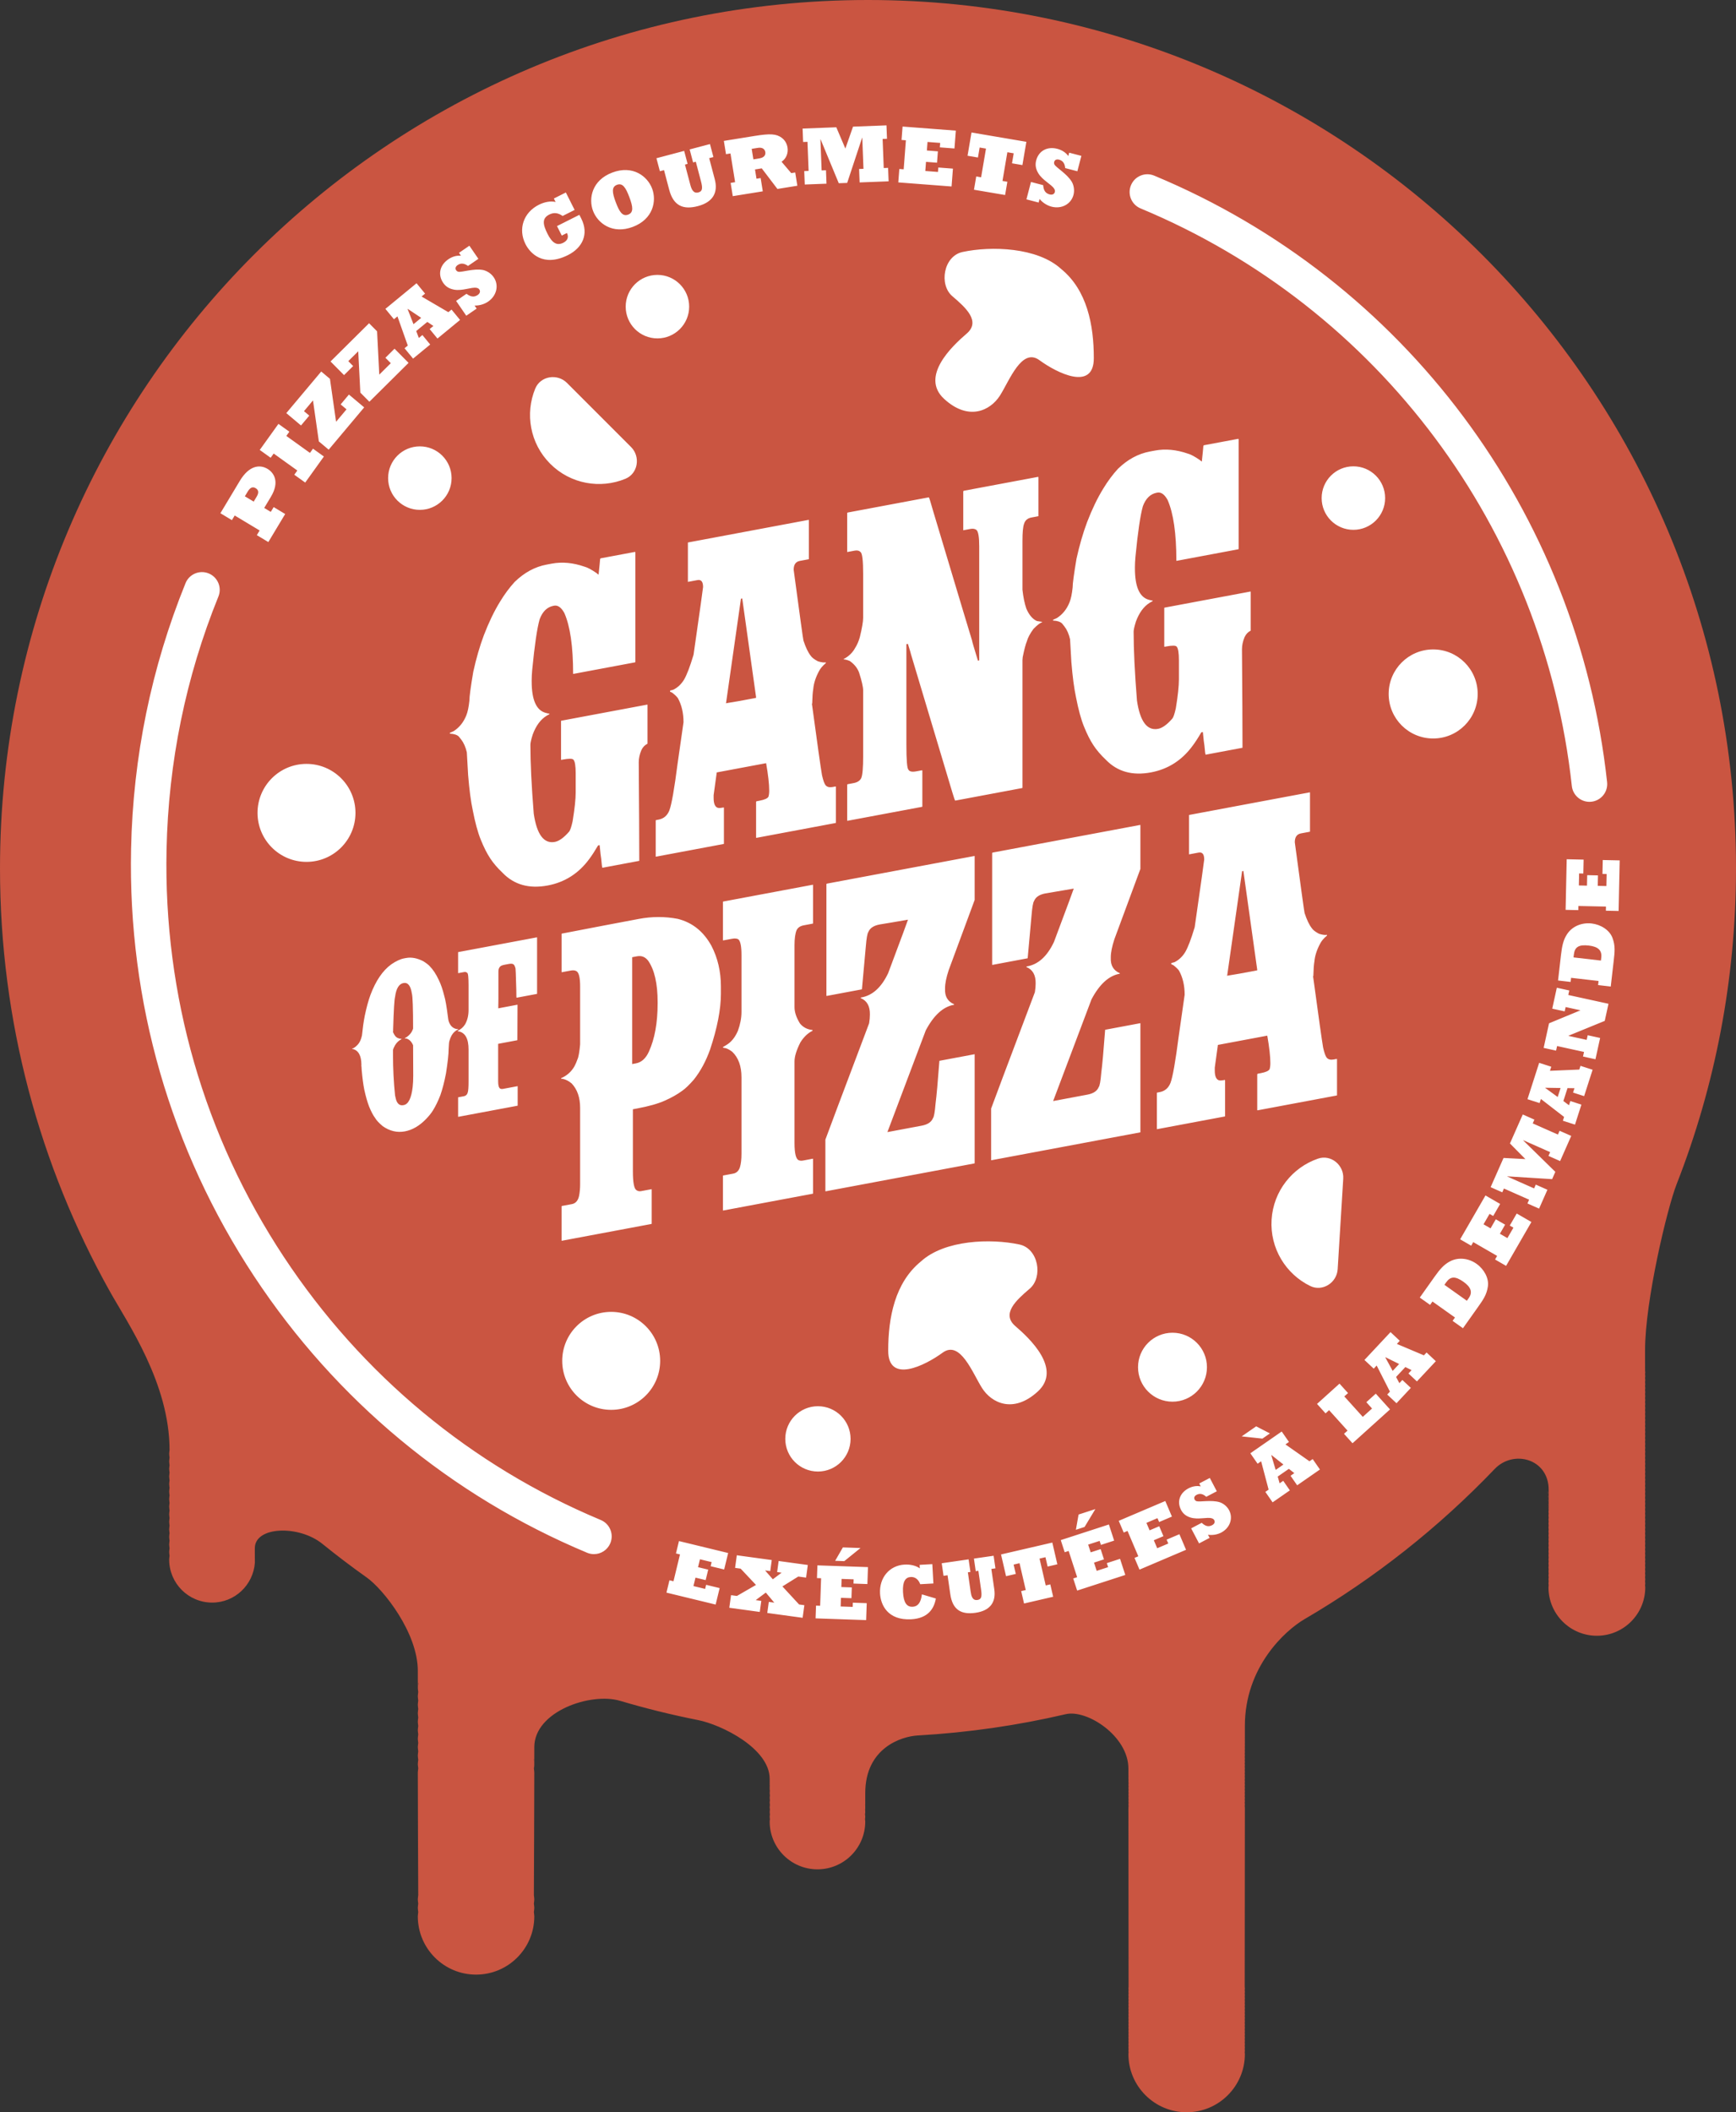
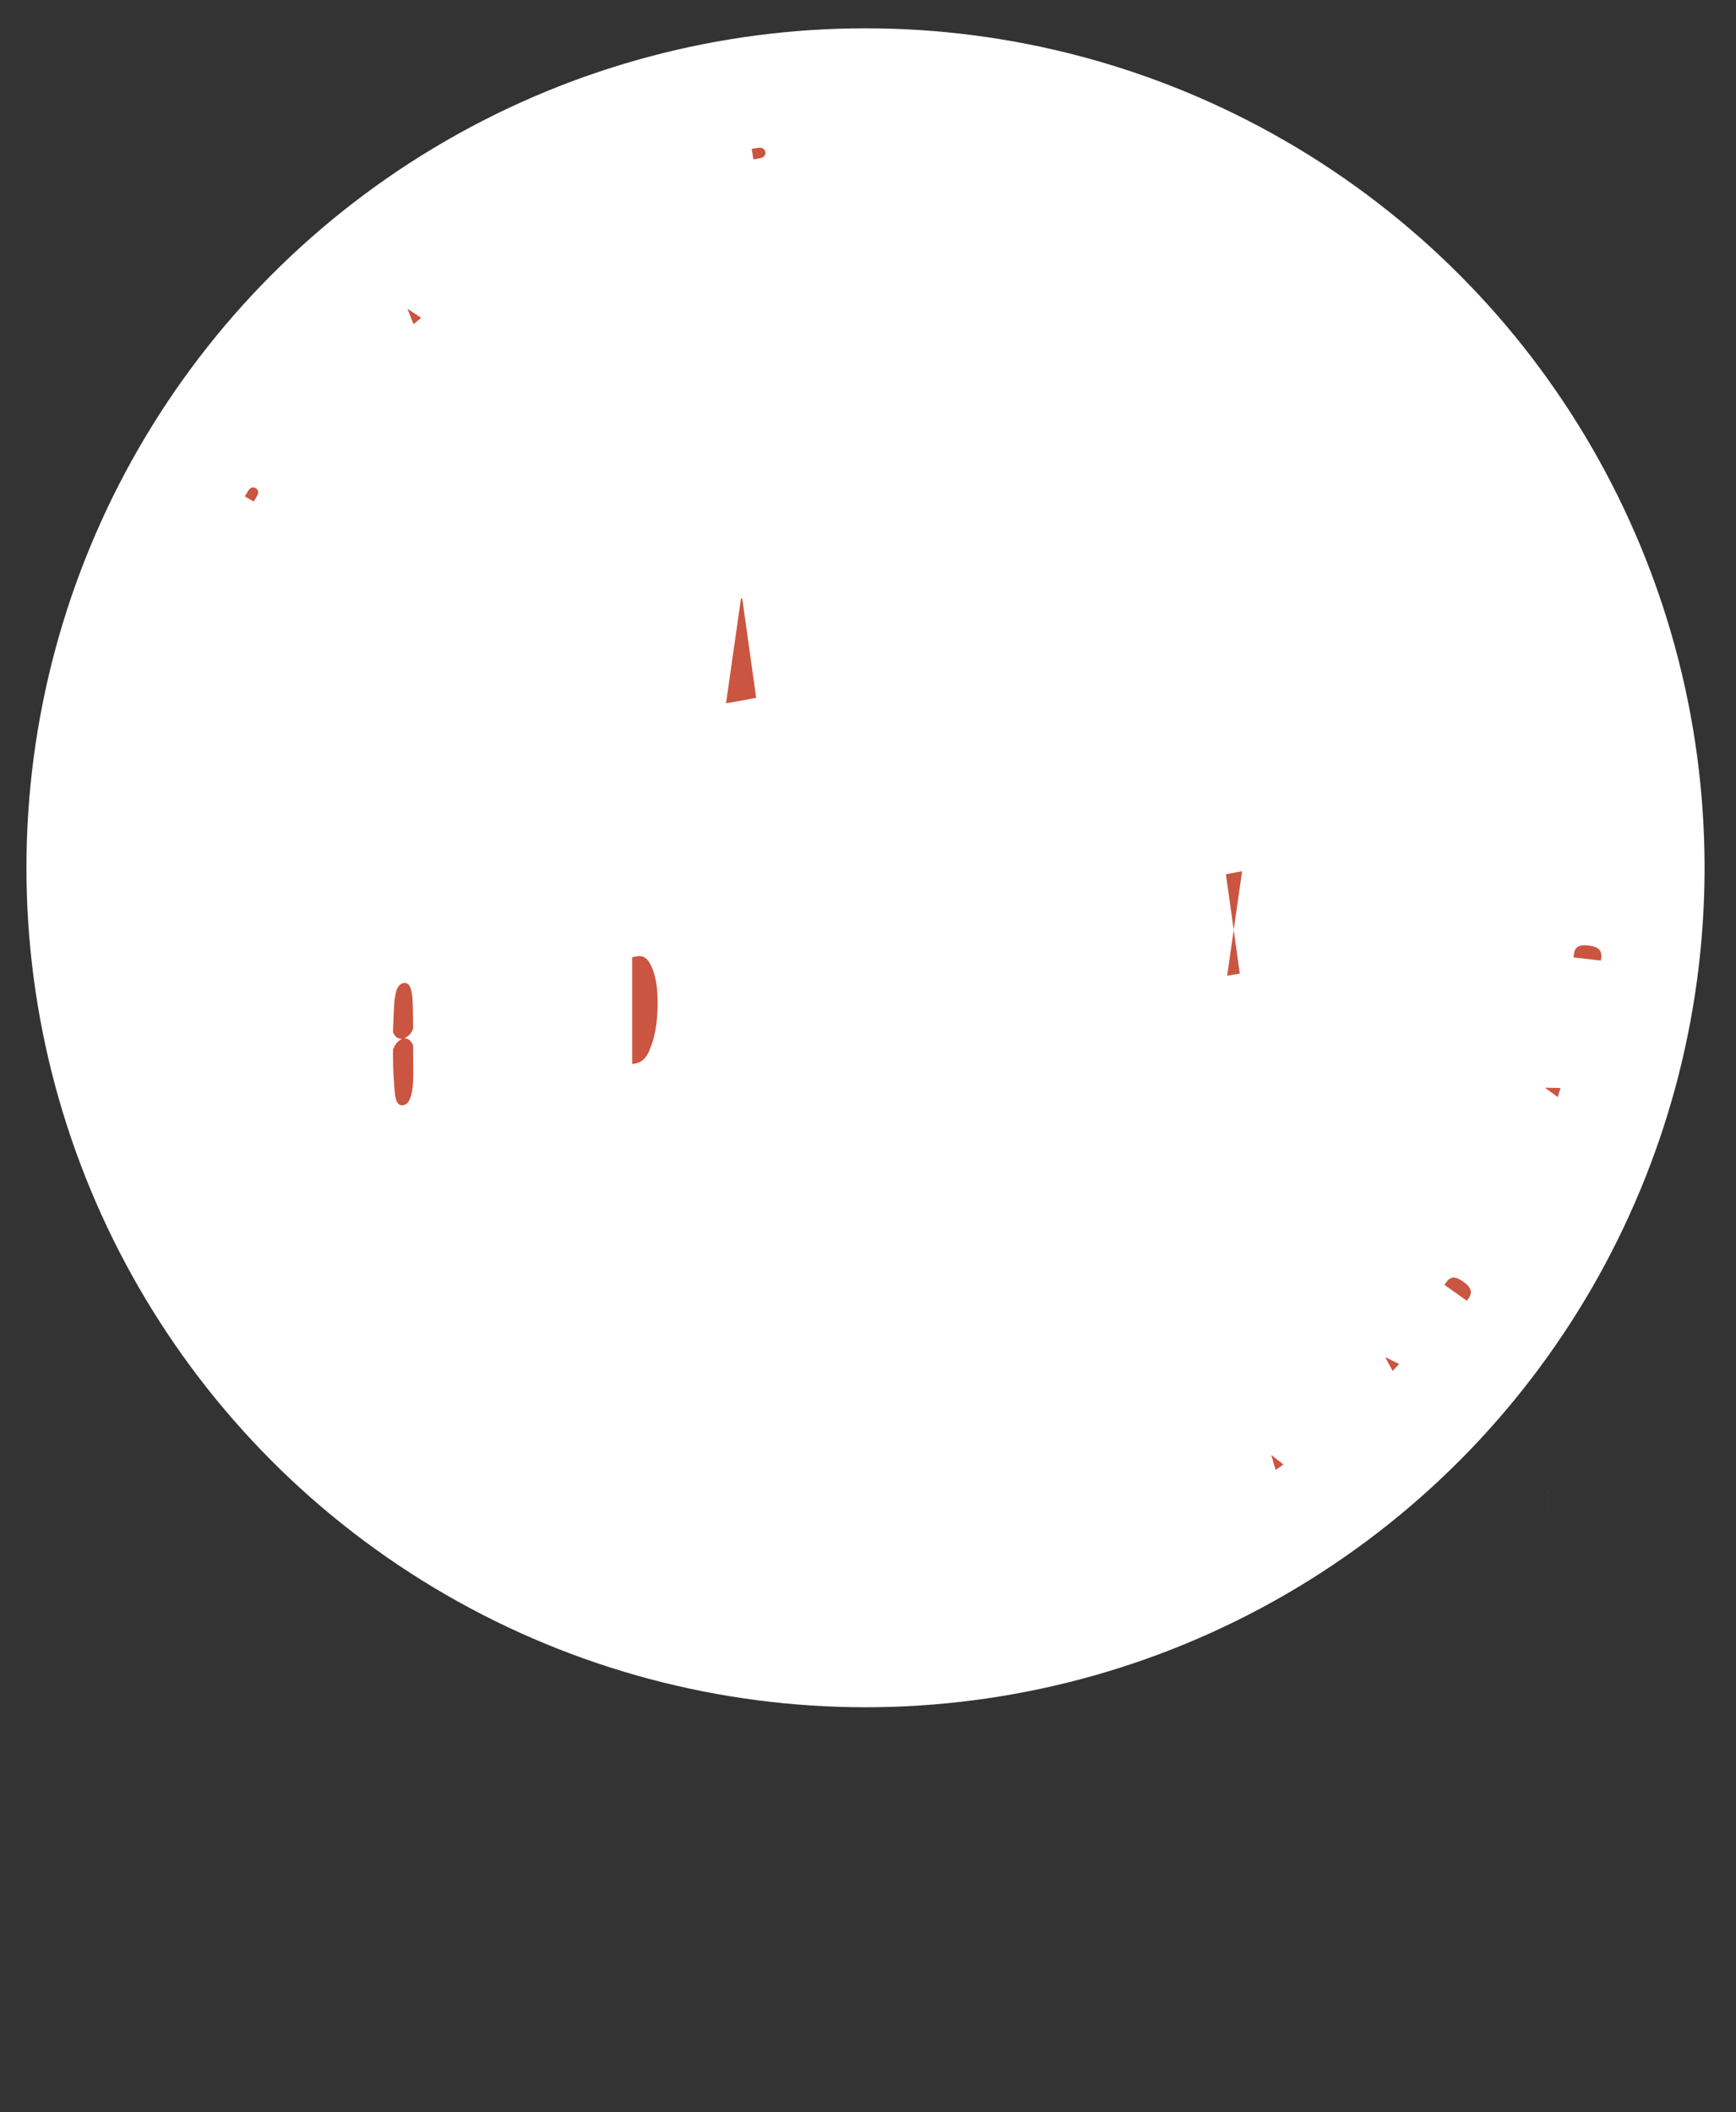
<svg xmlns="http://www.w3.org/2000/svg" version="1.1" id="Calque_1" x="0px" y="0px" viewBox="0 0 300 364.836" enable-background="new 0 0 300 364.836" xml:space="preserve">
  <rect x="0" y="0" width="300" height="364.836" fill="#333333" stroke="none" />
  <circle fill="#FFFFFF" cx="149.569" cy="149.889" r="145" />
  <g>
    <path fill="#CA5541" d="M267.498,260.65c0-0.026,0-0.069,0.001-0.098c-0.004-0.041-0.007-0.082-0.012-0.122   c0.001,0.124,0.002,0.224,0.003,0.304C267.493,260.706,267.495,260.678,267.498,260.65z" />
    <path fill="#CA5541" d="M267.486,260.43c-0.001-0.097-0.002-0.208-0.003-0.324c-0.007,0.049-0.015,0.098-0.015,0.149   C267.468,260.315,267.478,260.372,267.486,260.43z" />
    <path fill="#CA5541" d="M267.48,259.686c-0.001-0.075-0.001-0.148-0.002-0.225c-0.004,0.035-0.01,0.069-0.01,0.105   C267.468,259.608,267.475,259.647,267.48,259.686z" />
    <path fill="#CA5541" d="M267.476,258.953c0-0.048,0-0.095-0.001-0.142c-0.002,0.023-0.007,0.044-0.007,0.067   C267.468,258.904,267.474,258.928,267.476,258.953z" />
    <path fill="#CA5541" d="M267.472,258.157c0.005-0.105,0.027-0.204,0.031-0.309v-0.004c-0.005-0.116-0.034-0.225-0.034-0.342   C267.468,257.479,267.469,257.755,267.472,258.157z" />
    <path fill="#CA5541" d="M267.472,258.227c0-0.022,0-0.048,0-0.07c-0.001,0.011-0.003,0.022-0.003,0.033   C267.468,258.203,267.471,258.214,267.472,258.227z" />
    <path fill="#CA5541" d="M267.5,259.935c0-0.015,0-0.031,0-0.047c-0.004-0.068-0.012-0.135-0.02-0.201   c0.001,0.148,0.002,0.287,0.003,0.419C267.491,260.049,267.496,259.992,267.5,259.935z" />
    <path fill="#CA5541" d="M267.502,259.234c0-0.007,0-0.015,0-0.015c-0.005-0.094-0.018-0.179-0.026-0.265   c0.001,0.169,0.002,0.339,0.003,0.508C267.487,259.386,267.497,259.311,267.502,259.234z" />
-     <path fill="#CA5541" d="M267.503,258.538v-0.007c-0.005-0.103-0.026-0.201-0.031-0.304c0.001,0.178,0.002,0.376,0.003,0.584   C267.483,258.72,267.498,258.631,267.503,258.538z" />
    <path fill="#CA5541" d="M110.09,165.177l-0.844,0.159v18.457l0.663-0.124c0.951-0.18,1.693-0.851,2.225-2.018   c1.008-2.204,1.512-4.983,1.512-8.335v-0.221c0-3.202-0.547-5.591-1.643-7.164C111.498,165.285,110.861,165.032,110.09,165.177z" />
    <path fill="#CA5541" d="M125.555,121.449c0.948-0.151,1.628-0.262,2.044-0.337l3.024-0.567l0.045-0.055l-2.401-17.118l-0.223,0.042   c-1.483,10.328-2.342,16.345-2.579,18.05c0.029-0.004,0.045,0.007,0.045,0.037C125.538,121.495,125.555,121.478,125.555,121.449z" />
-     <path fill="#CA5541" d="M214.649,150.479c-1.483,10.328-2.342,16.346-2.582,18.051c0.028-0.004,0.045,0.007,0.045,0.038   c0.029-0.006,0.045-0.027,0.045-0.055c0.948-0.149,1.631-0.26,2.044-0.337l3.024-0.565l0.045-0.055l-2.401-17.118L214.649,150.479z   " />
+     <path fill="#CA5541" d="M214.649,150.479c-1.483,10.328-2.342,16.346-2.582,18.051c0.028-0.004,0.045,0.007,0.045,0.038   c0.029-0.006,0.045-0.027,0.045-0.055c0.948-0.149,1.631-0.26,2.044-0.337l0.045-0.055l-2.401-17.118L214.649,150.479z   " />
    <path fill="#CA5541" d="M68.582,190.291c0.252,0.493,0.625,0.691,1.115,0.599l0.074-0.014c0.806-0.15,1.322-1.197,1.545-3.141   c0.062-0.551,0.095-1.199,0.095-1.943c-0.017-2.5-0.024-4.252-0.024-5.25c-0.269-0.632-0.659-1.017-1.165-1.16   c-0.112-0.01-0.2-0.019-0.264-0.022v-0.047c0.478-0.234,0.865-0.584,1.167-1.052c0.174-0.334,0.262-0.541,0.262-0.62   c0-3.535-0.071-5.549-0.216-6.046c-0.204-1.34-0.687-1.938-1.45-1.796c-0.775,0.145-1.26,0.943-1.448,2.388   c-0.128,0.436-0.238,2.302-0.335,5.6v0.285l-0.024,0.196c0.112,0.264,0.231,0.478,0.359,0.646c0.252,0.331,0.625,0.508,1.115,0.528   v0.048c-0.459,0.228-0.83,0.577-1.115,1.041c-0.207,0.372-0.326,0.638-0.359,0.804v0.832c0,2.456,0.121,4.809,0.359,7.064   C68.368,189.722,68.471,190.075,68.582,190.291z" />
    <polygon fill="#CA5541" points="219.689,251.334 220.448,253.894 221.788,252.964 219.712,251.319  " />
    <polygon fill="#CA5541" points="239.392,234.45 240.67,236.791 241.784,235.6 239.41,234.43  " />
    <path fill="#CA5541" d="M252.905,221.403c-1.418-1.006-2.249-0.952-2.99,0.092l-0.305,0.428l3.879,2.754l0.305-0.431   C254.535,223.206,254.19,222.317,252.905,221.403z" />
    <polygon fill="#CA5541" points="267.028,187.913 269.185,189.483 269.685,187.929 267.034,187.886  " />
    <path fill="#CA5541" d="M274.564,163.325c-1.73-0.199-2.433,0.25-2.58,1.525l-0.061,0.52l4.734,0.545l0.061-0.522   C276.862,164.118,276.131,163.504,274.564,163.325z" />
-     <path fill="#CA5541" d="M300,150C300,67.157,232.843,0,150,0S0,67.157,0,150c0,26.502,6.882,51.391,18.947,72.994   c3.108,5.565,10.354,15.941,10.354,27.47c-0.019,0.218-0.066,0.429-0.066,0.652c0,0.224,0.046,0.434,0.066,0.652   c-0.019,0.219-0.066,0.429-0.066,0.652c0,0.223,0.046,0.434,0.066,0.652c-0.019,0.219-0.066,0.429-0.066,0.653   c0,0.223,0.046,0.433,0.066,0.652c-0.019,0.218-0.066,0.429-0.066,0.652c0,0.223,0.046,0.433,0.066,0.652   c-0.019,0.219-0.066,0.429-0.066,0.652s0.046,0.434,0.066,0.652c-0.019,0.218-0.066,0.429-0.066,0.652   c0,0.224,0.046,0.434,0.066,0.652c-0.019,0.218-0.066,0.429-0.066,0.652s0.046,0.433,0.066,0.652   c-0.019,0.219-0.066,0.429-0.066,0.652c0,0.223,0.046,0.433,0.066,0.652c-0.019,0.219-0.066,0.429-0.066,0.652   c0,0.224,0.046,0.434,0.066,0.653c-0.019,0.218-0.066,0.429-0.066,0.652c0,0.224,0.046,0.434,0.066,0.652   c-0.019,0.218-0.066,0.429-0.066,0.652c0,0.224,0.046,0.434,0.066,0.652c-0.019,0.219-0.066,0.429-0.066,0.653   c0,0.223,0.046,0.433,0.066,0.652c-0.019,0.219-0.066,0.429-0.066,0.653c0,0.223,0.046,0.433,0.066,0.652   c-0.019,0.219-0.066,0.429-0.066,0.652c0,0.224,0.046,0.434,0.066,0.652c-0.019,0.218-0.066,0.429-0.066,0.652   c0,4.106,3.328,7.434,7.434,7.434c3.911,0,7.081-3.03,7.376-6.864c-0.003-0.242-0.005-0.633-0.007-1.207   c0,0-0.001-0.01-0.001-0.015l0.001-0.009c0-0.367-0.001-0.776-0.001-1.295c0-3.803,7.619-4.039,11.67-0.758   c2.493,2.018,5.051,3.957,7.671,5.815c2.871,2.035,8.826,9.54,8.826,16.126c0,0.591,0,1.049,0.001,1.45l-0.001,0.013l0.001,0.014   c0.001,0.684,0.004,1.133,0.007,1.362c-0.001,0.029-0.009,0.057-0.009,0.087c0,0.251,0.056,0.486,0.074,0.732   c-0.018,0.246-0.074,0.481-0.074,0.732c0,0.251,0.056,0.486,0.074,0.732c-0.018,0.246-0.074,0.481-0.074,0.732   c0,0.251,0.056,0.486,0.074,0.732c-0.018,0.246-0.074,0.481-0.074,0.732c0,0.251,0.056,0.486,0.074,0.732   c-0.018,0.246-0.074,0.481-0.074,0.732c0,0.251,0.056,0.486,0.074,0.732c-0.018,0.246-0.074,0.481-0.074,0.731   c0,0.251,0.056,0.486,0.074,0.732c-0.018,0.246-0.074,0.481-0.074,0.732c0,0.251,0.056,0.486,0.074,0.732   c-0.018,0.246-0.074,0.481-0.074,0.732c0,0.251,0.056,0.485,0.074,0.731c-0.018,0.246-0.074,0.481-0.074,0.732   c0,0.251,0.056,0.486,0.074,0.732c-0.018,0.246-0.074,0.481-0.074,0.732c0,0.251,0.056,0.485,0.074,0.731   c-0.018,0.246-0.074,0.481-0.074,0.732c0,0.251,0.056,20.929,0.074,21.175c-0.018,0.246-0.074,0.481-0.074,0.732   c0,0.251,0.056,0.486,0.074,0.732c-0.018,0.246-0.074,0.481-0.074,0.732c0,0.251,0.056,0.485,0.074,0.732   c-0.018,0.246-0.074,0.481-0.074,0.732c0,5.559,4.506,10.065,10.065,10.065c5.559,0,10.065-4.506,10.065-10.065   c0-0.251-0.056-0.486-0.074-0.732c0.018-0.246,0.074-0.481,0.074-0.732c0-0.251-0.056-0.486-0.074-0.732   c0.018-0.246,0.074-0.481,0.074-0.732c0-0.251-0.056-0.486-0.074-0.732c0.018-0.246,0.074-20.924,0.074-21.175   c0-0.251-0.056-0.486-0.074-0.732c0.01-0.135,0.024-0.269,0.041-0.402c0.012,0.747,0.023,1.034,0.029-0.286   c0-0.015,0.004-0.029,0.004-0.043c0-0.014-0.004-0.027-0.004-0.04c0.001-0.361,0.003-0.809,0.003-1.416l0.001-0.007l-0.001-0.007   c0-0.422,0.001-0.9,0.001-1.457c0-6.188,9.758-9.505,14.819-8.003c4.412,1.31,8.909,2.422,13.48,3.328   c4.07,0.806,12.376,4.897,12.376,10.154c0,0.308,0,0.575,0.001,0.815l-0.001,0.003l0.001,0.003c0,0.325,0.001,0.582,0.001,0.798   c0,0.006-0.002,0.012-0.002,0.018l0.002,0.02c0.001,0.423,0.003,0.65,0.006,0.721c-0.002,0.026-0.008,0.051-0.008,0.078   c0,0.14,0.034,0.271,0.041,0.409c-0.007,0.138-0.041,0.269-0.041,0.409c0,0.14,0.034,0.271,0.041,0.409   c-0.007,0.139-0.041,0.27-0.041,0.409c0,0.14,0.034,0.271,0.041,0.409c-0.007,0.139-0.041,0.269-0.041,0.409   c0,0.14,0.034,0.271,0.041,0.41c-0.007,0.138-0.041,0.269-0.041,0.409c0,0.14,0.034,0.271,0.041,0.409   c-0.007,0.138-0.041,0.269-0.041,0.409s0.034,0.271,0.041,0.409c-0.007,0.139-0.041,0.27-0.041,0.409   c0,4.561,3.698,8.259,8.259,8.259c4.561,0,8.259-3.697,8.259-8.259c0-0.14-0.034-0.271-0.041-0.409   c0.007-0.138,0.041-0.269,0.041-0.409s-0.034-0.271-0.041-0.409c0.005-0.094,0.017-0.185,0.028-0.277   c0.003,0.157,0.006,0.173,0.008-0.078c0.001-0.018,0.006-0.036,0.006-0.055c0-0.017-0.004-0.033-0.005-0.049   c0.001-0.164,0.002-0.415,0.003-0.749l0.002-0.021l-0.002-0.019c0.001-0.221,0.001-0.489,0.001-0.792l0.001-0.008l-0.001-0.007   c0-0.241,0-0.512,0.001-0.809l0-0.002l0-0.002c0-0.262,0-0.508,0-0.817c0-7.778,6.221-9.789,9.064-9.95   c8.754-0.496,17.307-1.745,25.596-3.679c3.66-0.855,10.812,3.787,10.812,9.374c0,0.213,0,0.381,0,0.563l0,0.002l0,0.002   c0,0.202,0,0.392,0,0.557L195,306.582l0.001,0.004c0,0.206,0,0.395,0.001,0.548L195,307.148l0.001,0.014   c0.001,0.227,0.001,0.394,0.002,0.52c0,0.01-0.003,0.021-0.003,0.031c0,0.012,0.003,0.023,0.003,0.035   c0.002,0.302,0.005,0.28,0.007,0.075c0.008,0.057,0.016,0.114,0.017,0.173c-0.003,0.096-0.028,0.186-0.028,0.283   c0,0.097,0.026,0.186,0.028,0.282c-0.003,0.096-0.028,0.186-0.028,0.283s0.026,0.186,0.028,0.283   c-0.003,0.096-0.028,0.186-0.028,0.283c0,0.097,0.026,0.186,0.028,0.282c-0.003,0.096-0.028,0.186-0.028,0.283   c0,0.097,0.026,0.187,0.028,0.282c-0.003,0.097-0.028,0.186-0.028,0.283c0,0.097,0.026,0.186,0.028,0.283   c-0.003,0.096-0.028,0.186-0.028,0.282c0,0.097,0.026,0.187,0.028,0.283c-0.003,0.096-0.028,0.186-0.028,0.283   c0,0.097,0.026,0.186,0.028,0.282c-0.003,0.096-0.028,0.186-0.028,0.283c0,0.097,0.026,30.851,0.028,30.947   c-0.003,0.096-0.028,0.186-0.028,0.283c0,0.097,0.026,0.186,0.028,0.283c-0.003,0.096-0.028,0.186-0.028,0.282   c0,0.097,0.026,0.186,0.028,0.283c-0.003,0.096-0.028,0.186-0.028,0.283c0,0.097,0.026,0.186,0.028,0.282   c-0.003,0.096-0.028,0.186-0.028,0.283c0,0.097,0.026,0.187,0.028,0.283c-0.003,0.096-0.028,0.186-0.028,0.282   c0,0.097,0.026,0.186,0.028,0.282c-0.003,0.096-0.028,0.186-0.028,0.283c0,0.097,0.026,0.186,0.028,0.282   c-0.003,0.096-0.028,0.186-0.028,0.282c0,0.097,0.026,0.187,0.028,0.283c-0.003,0.096-0.028,0.186-0.028,0.283   c0,0.097,0.026,0.187,0.028,0.283c-0.003,0.096-0.028,0.186-0.028,0.283s0.026,0.186,0.028,0.282   c-0.003,0.096-0.028,0.186-0.028,0.283c0,0.097,0.026,0.186,0.028,0.282c-0.003,0.096-0.028,0.186-0.028,0.283   c0,0.097,0.026,0.186,0.028,0.283c-0.003,0.096-0.028,0.186-0.028,0.283c0,0.097,0.026,0.186,0.028,0.282   c-0.003,0.096-0.028,0.186-0.028,0.283c0,0.097,0.026,0.186,0.028,0.282c-0.003,0.097-0.028,0.186-0.028,0.283   c0,0.097,0.026,0.186,0.028,0.283c-0.003,0.096-0.028,0.186-0.028,0.283c0,0.097,0.026,0.186,0.028,0.282   c-0.003,0.096-0.028,0.186-0.028,0.283c0,0.097,0.026,0.186,0.028,0.282c-0.003,0.097-0.028,0.186-0.028,0.283   c0,0.097,0.026,0.186,0.028,0.283c-0.003,0.096-0.028,0.186-0.028,0.282c0,0.097,0.026,0.186,0.028,0.283   c-0.003,0.096-0.028,0.186-0.028,0.283c0,0.097,0.026,0.186,0.028,0.282c-0.003,0.097-0.028,0.186-0.028,0.283   c0,0.097,0.026,0.186,0.028,0.283c-0.003,0.096-0.028,0.186-0.028,0.283c0,5.559,4.506,10.065,10.065,10.065   c5.559,0,10.065-4.506,10.065-10.065c0-0.097-0.026-0.186-0.028-0.283c0.003-0.096,0.028-0.186,0.028-0.283   c0-0.097-0.026-0.186-0.028-0.283c0.003-0.096,0.028-0.186,0.028-0.282c0-0.097-0.026-0.187-0.028-0.283   c0.003-0.096,0.028-0.186,0.028-0.283c0-0.097-0.026-0.186-0.028-0.282c0.003-0.096,0.028-0.186,0.028-0.283   c0-0.097-0.026-0.186-0.028-0.283c0.003-0.096,0.028-0.185,0.028-0.282c0-0.097-0.026-0.186-0.028-0.283   c0.003-0.096,0.028-0.186,0.028-0.282c0-0.097-0.026-0.187-0.028-0.283c0.003-0.096,0.028-0.186,0.028-0.283   c0-0.097-0.026-0.186-0.028-0.283c0.003-0.096,0.028-0.185,0.028-0.282c0-0.097-0.026-0.186-0.028-0.283   c0.003-0.096,0.028-0.186,0.028-0.282c0-0.097-0.026-0.187-0.028-0.283c0.003-0.096,0.028-0.186,0.028-0.283   c0-0.097-0.026-0.187-0.028-0.283c0.003-0.096,0.028-0.186,0.028-0.282c0-0.097-0.026-0.186-0.028-0.283   c0.003-0.096,0.028-0.186,0.028-0.282s-0.026-0.186-0.028-0.283c0.003-0.096,0.028-0.186,0.028-0.283   c0-0.097-0.026-0.187-0.028-0.283c0.003-0.096,0.028-0.186,0.028-0.283c0-0.097-0.026-0.186-0.028-0.282   c0.003-0.096,0.028-0.186,0.028-0.282c0-0.097-0.026-0.187-0.028-0.283c0.003-0.096,0.028-0.185,0.028-0.282   c0-0.097-0.026-0.187-0.028-0.282c0.003-0.096,0.028-0.186,0.028-0.283c0-0.097-0.026-0.186-0.028-0.283   c0.003-0.096,0.028-0.185,0.028-0.282c0-0.097-0.026-0.187-0.028-0.283c0.003-0.096,0.028-0.186,0.028-0.283   c0-0.097-0.026-0.186-0.028-0.282c0.003-0.097,0.028-0.186,0.028-0.283c0-0.097-0.026-0.186-0.028-0.283   c0.003-0.096,0.028-30.85,0.028-30.947c0-0.097-0.026-0.186-0.028-0.283c0.003-0.096,0.028-0.186,0.028-0.282   c0-0.097-0.026-0.187-0.028-0.283c0.003-0.096,0.028-0.186,0.028-0.283c0-0.097-0.026-0.186-0.028-0.282   c0.003-0.096,0.028-0.186,0.028-0.283c0-0.097-0.026-0.186-0.028-0.283c0.003-0.096,0.028-0.185,0.028-0.282   c0-0.097-0.026-0.187-0.028-0.283c0.003-0.096,0.028-0.186,0.028-0.282c0-0.097-0.026-0.186-0.028-0.283   c0.003-0.096,0.028-0.186,0.028-0.283s-0.026-0.186-0.028-0.283c0.003-0.096,0.028-0.185,0.028-0.282   c0-0.097-0.026-0.186-0.028-0.283c0.003-0.096,0.028-0.186,0.028-0.283c0-0.097-0.026-0.187-0.028-0.282   c0.003-0.096,0.028-0.186,0.028-0.283c0-0.097-0.026-0.186-0.028-0.282c0.003-0.096,0.028-0.185,0.028-0.283   c0-0.097-0.026-0.186-0.028-0.283c0.003-0.096,0.028-0.185,0.028-0.282c0-0.097-0.026-0.186-0.028-0.283   c0.003-0.096,0.028-0.185,0.028-0.282c0-0.097-0.026-0.187-0.028-0.283c0.003-0.096,0.028-0.186,0.028-0.283   c0-0.097-0.026-0.186-0.028-0.283c0.003-0.096,0.028-0.185,0.028-0.282c0-0.097-0.026-0.186-0.028-0.283   c0.003-0.096,0.028-0.186,0.028-0.282c0-0.097-0.026-0.187-0.028-0.283c0.003-0.096,0.028-0.186,0.028-0.283   c0-0.097-0.026-0.186-0.028-0.282c0.003-0.096,0.028-0.186,0.028-0.283c0-0.017-0.004-0.034-0.005-0.051   c0.001-0.089,0.002-0.251,0.002-0.485c0-0.01,0.003-0.019,0.003-0.019c0-0.019-0.002-0.028-0.002-0.028c0-0.157,0-0.323,0.001-0.53   l0.002-0.017l-0.002-0.016c0-0.16,0.001-0.341,0.001-0.538l0.001-0.01l-0.001-0.01c0-0.169,0-0.35,0-0.548l0.001-0.006   l-0.001-0.007c0-0.175,0-0.356,0-0.555l0.001-0.004l-0.001-0.003c0-0.174,0-0.367,0-0.56l0-0.002l0-0.002c0-0.178,0-0.367,0-0.563   l0,0l0-0.001c0-0.185,0-0.364,0-0.565c0-10.159,6.948-16.47,10.303-18.428c12.147-7.089,23.2-15.843,32.863-25.94   c3.267-3.414,9.332-1.754,9.332,3.58c0,0.26,0,0.458,0,0.686l0,0.002l0,0.001c0,0.227,0,0.485,0,0.683l0,0.004l0,0.004   c0,0.261,0,0.461-0.001,0.673l0.001,0.007l-0.001,0.015c-0.001,0.251-0.001,0.467-0.001,0.654c0,0,0.002,0.015,0.002,0.023   c0,0-0.002,0.016-0.002,0.024c-0.001,0.263-0.001,0.471-0.002,0.618c0.001,0.016,0.004,0.031,0.005,0.046   c-0.001,0.018-0.003,0.034-0.005,0.051c-0.003,0.329-0.005,0.307-0.009,0.084c-0.01,0.069-0.021,0.137-0.021,0.208   c0,0.118,0.03,0.228,0.035,0.344c-0.005,0.117-0.035,0.226-0.035,0.344c0,0.118,0.03,0.228,0.035,0.344   c-0.005,0.117-0.035,0.226-0.035,0.344c0,0.118,0.03,0.228,0.035,0.344c-0.005,0.117-0.035,0.226-0.035,0.344   c0,0.118,0.03,0.228,0.035,0.344c-0.005,0.117-0.035,0.226-0.035,0.344c0,0.118,0.03,0.228,0.035,0.344   c-0.005,0.117-0.035,0.226-0.035,0.344c0,0.118,0.03,0.228,0.035,0.345c-0.005,0.117-0.035,0.226-0.035,0.344   c0,0.118,0.03,0.228,0.035,0.345c-0.005,0.117-0.035,0.226-0.035,0.344c0,0.118,0.03,0.228,0.035,0.345   c-0.005,0.117-0.035,0.226-0.035,0.344c0,0.118,0.03,0.228,0.035,0.345c-0.005,0.117-0.035,0.226-0.035,0.344   c0,0.118,0.03,0.228,0.035,0.344c-0.005,0.117-0.035,0.226-0.035,0.344c0,0.118,0.03,0.228,0.035,0.344   c-0.005,0.117-0.035,0.226-0.035,0.344c0,0.118,0.03,0.228,0.035,0.344c-0.005,0.117-0.035,0.226-0.035,0.344   c0,0.118,0.03,0.228,0.035,0.344c-0.005,0.117-0.035,0.226-0.035,0.344c0,0.118,0.03,0.227,0.035,0.344   c-0.005,0.117-0.035,0.226-0.035,0.344c0,0.118,0.03,0.227,0.035,0.344c-0.005,0.117-0.035,0.226-0.035,0.344   c0,0.118,0.03,0.227,0.035,0.344c-0.005,0.117-0.035,0.226-0.035,0.344c0,0.118,0.03,0.227,0.035,0.344   c-0.005,0.116-0.035,0.226-0.035,0.344c0,0.118,0.03,0.227,0.035,0.344c-0.005,0.116-0.035,0.226-0.035,0.344   c0,0.118,0.03,0.228,0.035,0.345c-0.005,0.116-0.035,0.226-0.035,0.344c0,4.619,3.744,8.363,8.363,8.363   c4.619,0,8.363-3.744,8.363-8.363c0-0.118-0.03-0.227-0.035-0.344c0.005-0.117,0.035-0.227,0.035-0.345   c0-0.118-0.03-0.227-0.035-0.344c0.005-0.117,0.035-0.227,0.035-0.344c0-0.118-0.03-0.228-0.035-0.344   c0.005-0.117,0.035-0.227,0.035-0.344c0-0.118-0.03-0.227-0.035-0.344c0.005-0.117,0.035-0.227,0.035-0.344   c0-0.118-0.03-0.227-0.035-0.344c0.005-0.117,0.035-0.227,0.035-0.344c0-0.118-0.03-0.228-0.035-0.344   c0.005-0.117,0.035-0.227,0.035-0.344c0-0.118-0.03-0.228-0.035-0.344c0.005-0.117,0.035-0.226,0.035-0.344   c0-0.118-0.03-0.227-0.035-0.344c0.005-0.117,0.035-0.226,0.035-0.344c0-0.118-0.03-0.227-0.035-0.344   c0.005-0.117,0.035-0.226,0.035-0.344c0-0.118-0.03-0.227-0.035-0.344c0.005-0.117,0.035-0.226,0.035-0.344   c0-0.118-0.03-0.227-0.035-0.344c0.005-0.117,0.035-0.226,0.035-0.345c0-0.118-0.03-0.227-0.035-0.344   c0.005-0.117,0.035-0.226,0.035-0.345c0-0.118-0.03-0.227-0.035-0.344c0.005-0.117,0.035-0.226,0.035-0.345   c0-0.118-0.03-0.227-0.035-0.344c0.005-0.117,0.035-0.226,0.035-0.345c0-0.118-0.03-0.227-0.035-0.344   c0.005-0.117,0.035-0.226,0.035-0.344c0-0.118-0.03-0.227-0.035-0.344c0.005-0.117,0.035-0.226,0.035-0.344   c0-0.118-0.03-0.227-0.035-0.344c0.005-0.117,0.035-0.226,0.035-0.344c0-0.118-0.03-0.227-0.035-0.344   c0.005-0.117,0.035-0.226,0.035-0.344c0-0.118-0.03-0.227-0.035-0.344c0.005-0.117,0.035-0.226,0.035-0.344   c0-0.118-0.03-0.227-0.035-0.344c0.005-0.117,0.035-0.226,0.035-0.344c0-0.118-0.03-0.227-0.035-0.344   c0.005-0.117,0.035-0.226,0.035-0.344c0-0.118-0.03-0.227-0.035-0.344c0.005-0.117,0.035-0.226,0.035-0.344   c0-0.118-0.03-0.227-0.035-0.344c0.005-0.117,0.035-0.226,0.035-0.344c0-0.118-0.03-0.228-0.035-0.344   c0.005-0.117,0.035-0.226,0.035-0.344c0-0.118-0.03-0.228-0.035-0.344c0.005-0.117,0.035-0.226,0.035-0.344   c0-0.118-0.03-0.228-0.035-0.344c0.005-0.117,0.035-0.226,0.035-0.344c0-0.118-0.03-0.228-0.035-0.344   c0.005-0.117,0.035-0.226,0.035-0.344c0-0.118-0.03-0.228-0.035-0.344c0.005-0.117,0.035-0.226,0.035-0.344   s-0.03-0.228-0.035-0.344c0.005-0.117,0.035-0.226,0.035-0.344s-0.03-0.228-0.035-0.344c0.005-0.117,0.035-0.226,0.035-0.344   c0-0.118-0.03-0.228-0.035-0.344c0.005-0.117,0.035-0.226,0.035-0.344s-0.03-0.228-0.035-0.344   c0.005-0.117,0.035-0.226,0.035-0.344s-0.03-0.227-0.035-0.344c0.005-0.117,0.035-0.227,0.035-0.344s-0.03-0.227-0.035-0.344   c0.005-0.117,0.035-0.227,0.035-0.344c0-0.118-0.03-0.227-0.035-0.344c0.005-0.117,0.035-0.226,0.035-0.344   c0-0.118-0.03-0.227-0.035-0.344c0.005-0.117,0.035-0.226,0.035-0.344c0-0.118-0.03-0.228-0.035-0.344   c0.005-0.117,0.035-0.226,0.035-0.344c0-0.118-0.03-0.228-0.035-0.344c0.005-0.117,0.035-0.226,0.035-0.344   c0-0.118-0.03-0.228-0.035-0.344c0.005-0.117,0.035-0.226,0.035-0.344c0-0.118-0.03-0.228-0.035-0.344   c0.005-0.116,0.035-0.226,0.035-0.344c0-0.118-0.03-0.227-0.035-0.344c0.005-0.116,0.035-0.226,0.035-0.344   s-0.03-0.227-0.035-0.344c0.005-0.116,0.035-0.226,0.035-0.344c0-0.118-0.03-0.228-0.035-0.345   c0.005-0.117,0.035-0.226,0.035-0.344c0-0.118-0.03-0.228-0.035-0.345c0.005-0.117,0.035-0.226,0.035-0.344   c0-0.118-0.03-0.228-0.035-0.345c0.005-0.117,0.035-0.226,0.035-0.344c0-0.118-0.03-0.228-0.035-0.344   c0.005-0.117,0.035-0.226,0.035-0.344c0-0.118-0.03-0.228-0.035-0.344c0.005-0.117,0.035-0.226,0.035-0.344   c0-0.118-0.03-0.227-0.035-0.344c0.005-0.117,0.035-0.226,0.035-0.344c0-0.118-0.03-0.227-0.035-0.344   c0.005-0.117,0.035-0.227,0.035-0.344c0-0.118-0.03-0.227-0.035-0.344c0.005-0.117,0.035-0.226,0.035-0.344   s-0.03-0.227-0.035-0.344c0.005-0.117,0.035-0.226,0.035-0.344c0-0.118-0.03-0.228-0.035-0.344   c0.005-0.117,0.035-0.226,0.035-0.344c0-0.118-0.03-0.228-0.035-0.344c0.005-0.117,0.035-0.226,0.035-0.344   c0-0.118-0.03-0.228-0.035-0.344c0.005-0.117,0.035-0.226,0.035-0.344c0-0.068-0.011-0.133-0.02-0.199   c-0.004,0.321-0.007,0.361-0.01-0.099c-0.001-0.016-0.004-0.031-0.005-0.047c0.001-0.014,0.003-0.028,0.004-0.042   c-0.001-0.156-0.001-0.364-0.002-0.624l-0.002-0.022c0-0.007,0.002-0.014,0.002-0.014c0-0.196,0-0.416-0.001-0.663   c0,0-0.001-0.007-0.001-0.011c0,0,0.001-0.007,0.001-0.01c0-0.214,0-0.413-0.001-0.674l0-0.002l0-0.005c0-0.199,0-0.455,0-0.683   l0-0.002l0-0.001c0-0.229,0-0.427,0-0.687c0-8.514,3.816-24.492,5.452-28.673C296.353,187.648,300,169.253,300,150z    M195.447,31.989c0.651-1.564,2.446-2.305,4.009-1.653c43.195,17.969,73.186,58.112,78.269,104.762   c0.183,1.684-1.033,3.197-2.716,3.381c-0.113,0.012-0.225,0.018-0.336,0.018c-1.544,0-2.873-1.164-3.044-2.734   c-4.84-44.427-33.398-82.654-74.528-99.765C195.537,35.347,194.796,33.553,195.447,31.989z M255.361,119.866   c0,4.248-3.444,7.692-7.692,7.692c-4.248,0-7.692-3.444-7.692-7.692c0-4.248,3.444-7.692,7.692-7.692   C251.917,112.174,255.361,115.618,255.361,119.866z M218.999,178.886l-8.539,1.601v0.043c-0.357,2.53-0.535,3.822-0.535,3.88v0.489   c0,1.039,0.269,1.612,0.801,1.719c0.178,0.025,0.402,0.013,0.668-0.036l0.266-0.053c0.029,0.027,0.045,0.055,0.045,0.083v6.181   c0,0.031-0.017,0.049-0.045,0.053l-11.696,2.193c-0.031,0.004-0.045-0.007-0.045-0.037v-6.181c0-0.06,0.014-0.094,0.045-0.098   l0.442-0.084c0.894-0.167,1.512-0.698,1.869-1.594c0.387-1.02,0.861-3.719,1.426-8.095l1.02-7.13c0-1.6-0.326-2.992-0.977-4.174   c-0.238-0.313-0.58-0.635-1.022-0.964l-0.312-0.121v-0.223c0.176-0.032,0.371-0.083,0.578-0.15   c0.739-0.376,1.348-0.951,1.823-1.722c0.473-0.802,1.025-2.239,1.645-4.309c1.098-7.651,1.645-11.546,1.645-11.693   c0-0.922-0.326-1.318-0.977-1.197l-1.6,0.301l-0.045,0.007v-6.761c0-0.029,0.014-0.049,0.045-0.053l20.813-3.899   c0.029-0.007,0.045,0.006,0.045,0.035v6.761l-0.045,0.01l-1.512,0.283c-0.713,0.132-1.07,0.644-1.07,1.533   c1.07,7.952,1.633,12.028,1.693,12.226c0.383,1.17,0.799,2.043,1.246,2.612c0.207,0.318,0.62,0.639,1.243,0.967   c0.592,0.187,1.053,0.247,1.379,0.186v0.133c-0.563,0.463-0.963,0.937-1.201,1.427c-0.563,1.055-0.889,2.08-0.977,3.072   c-0.09,0.493-0.15,1.319-0.178,2.481c-0.031,0.004-0.045,0.024-0.045,0.053c0.948,6.997,1.526,11.098,1.735,12.304   c0.204,0.91,0.414,1.493,0.623,1.751c0.266,0.307,0.666,0.408,1.2,0.309l0.533-0.1c0.029,0.025,0.045,0.052,0.045,0.081v6.181   c0,0.031-0.017,0.048-0.045,0.055l-13.655,2.559c-0.057,0.01-0.086,0.001-0.086-0.03v-6.181c0.029-0.064,0.06-0.101,0.086-0.108   l0.492-0.09c0.889-0.166,1.407-0.398,1.557-0.693c0.086-0.281,0.131-0.631,0.131-1.047   C219.531,182.507,219.356,180.925,218.999,178.886z M171.323,200.406c-0.031,0.004-0.045-0.007-0.045-0.037v-8.894   c0.326-0.921,2.846-7.618,7.56-20.095c0.09-0.55,0.133-1.049,0.133-1.494c0.028-1.457-0.504-2.41-1.6-2.856l0.045-0.098   c1.957-0.309,3.528-1.713,4.714-4.218c2.282-6.091,3.426-9.169,3.426-9.228c-2.287,0.4-3.915,0.674-4.895,0.83   c-1.039,0.195-1.69,0.627-1.957,1.302c-0.178,0.24-0.328,1.083-0.445,2.529c-0.416,4.702-0.637,7.162-0.668,7.373l-6.048,1.134   c-0.059,0.011-0.09,0.003-0.09-0.028v-19.301c0.031-0.035,0.059-0.056,0.09-0.063l25.484-4.774   c0.031-0.006,0.045,0.009,0.045,0.038v7.56l-4.493,12.138c-0.414,1.264-0.623,2.297-0.623,3.098v0.133   c-0.06,1.285,0.461,2.168,1.557,2.645v0.088c-1.868,0.32-3.499,1.797-4.892,4.429c-4.27,11.296-6.478,17.152-6.628,17.565   l5.917-1.109c1.037-0.195,1.688-0.627,1.957-1.302c0.178-0.211,0.326-1.038,0.445-2.483c0.178-1.369,0.402-3.841,0.668-7.418   l0.045-0.01l6.003-1.124l0.045-0.007v18.811c0,0.031-0.014,0.046-0.045,0.052L171.323,200.406z M189.291,260.659l-1.864,3.087   l-1.502,0.489l0.464-2.633L189.291,260.659z M108.126,52.966c0-3.029,2.456-5.485,5.485-5.485c3.029,0,5.485,2.456,5.485,5.485   c0,3.029-2.456,5.484-5.485,5.484C110.582,58.451,108.126,55.995,108.126,52.966z M108.085,82.696   c-4.323,1.79-9.485,0.928-12.999-2.586c-3.514-3.514-4.376-8.677-2.586-12.999c0.902-2.178,3.813-2.636,5.48-0.97l11.075,11.075   C110.721,78.883,110.263,81.794,108.085,82.696z M113.316,141.755c0-0.059,0.014-0.091,0.043-0.098l0.445-0.085   c0.891-0.167,1.512-0.697,1.869-1.591c0.387-1.022,0.861-3.721,1.424-8.097l1.022-7.131c0-1.6-0.326-2.992-0.977-4.174   c-0.238-0.313-0.58-0.632-1.025-0.964l-0.311-0.119v-0.223c0.178-0.035,0.371-0.085,0.578-0.152c0.742-0.376,1.35-0.948,1.823-1.72   c0.475-0.802,1.025-2.238,1.647-4.311c1.096-7.649,1.645-11.546,1.645-11.693c0-0.92-0.326-1.319-0.977-1.198l-1.602,0.301   l-0.045,0.007v-6.761c0-0.028,0.014-0.046,0.045-0.052l20.813-3.899c0.028-0.006,0.045,0.007,0.045,0.035v6.761l-0.045,0.01   l-1.512,0.283c-0.711,0.132-1.067,0.643-1.067,1.533c1.067,7.955,1.631,12.028,1.69,12.226c0.385,1.17,0.801,2.042,1.246,2.612   c0.207,0.318,0.623,0.639,1.246,0.967c0.592,0.187,1.051,0.247,1.376,0.186v0.133c-0.563,0.463-0.96,0.937-1.201,1.427   c-0.564,1.055-0.889,2.08-0.975,3.072c-0.09,0.492-0.152,1.319-0.181,2.481c-0.031,0.004-0.045,0.024-0.045,0.053   c0.948,6.997,1.526,11.098,1.738,12.304c0.204,0.912,0.411,1.496,0.62,1.752c0.268,0.307,0.666,0.408,1.203,0.308l0.533-0.099   c0.028,0.024,0.045,0.052,0.045,0.08v6.181c0,0.033-0.017,0.049-0.045,0.055l-13.655,2.559c-0.06,0.011-0.088,0-0.088-0.03v-6.181   c0.028-0.064,0.059-0.101,0.088-0.105l0.49-0.092c0.889-0.167,1.41-0.399,1.557-0.693c0.088-0.281,0.133-0.631,0.133-1.047   c0-1.127-0.178-2.708-0.535-4.745l-8.537,1.599v0.043c-0.357,2.53-0.535,3.822-0.535,3.879v0.49c0,1.039,0.268,1.612,0.801,1.719   c0.176,0.027,0.402,0.013,0.668-0.036l0.266-0.05c0.029,0.024,0.045,0.052,0.045,0.08v6.181c0,0.031-0.017,0.049-0.045,0.053   l-11.698,2.193c-0.029,0.004-0.043-0.007-0.043-0.038V141.755z M124.936,203.092c0-0.028,0.014-0.046,0.045-0.053l1.733-0.323   c0.563-0.106,0.949-0.475,1.155-1.105c0.181-0.598,0.269-1.386,0.269-2.363v-13.165c0-1.928-0.535-3.398-1.6-4.416   c-0.563-0.429-1.041-0.649-1.424-0.668c-0.059-0.015-0.119-0.036-0.178-0.053v-0.09l0.532-0.321   c0.861-0.488,1.541-1.314,2.047-2.475c0.414-1.145,0.623-2.235,0.623-3.273v-9.828c0-1.484-0.178-2.385-0.535-2.703   c-0.238-0.161-0.608-0.198-1.11-0.103l-1.512,0.283c-0.031,0.004-0.045-0.007-0.045-0.037v-6.625c0-0.029,0.014-0.049,0.045-0.055   l15.476-2.9c0.031-0.004,0.045,0.009,0.045,0.037v6.626c0,0.031-0.014,0.048-0.045,0.052l-1.557,0.294   c-0.623,0.117-1.039,0.401-1.246,0.856c-0.235,0.576-0.354,1.444-0.354,2.599v10.674c0,0.86,0.311,1.797,0.932,2.807   c0.535,0.671,1.262,1.052,2.18,1.149v0.133c-0.799,0.387-1.498,1.051-2.09,1.991c-0.682,1.345-1.022,2.445-1.022,3.306v14.054   c0,1.838,0.25,2.845,0.756,3.015c0.207,0.08,0.445,0.096,0.711,0.047l1.69-0.319c0.031-0.004,0.045,0.007,0.045,0.035v5.96   c0,0.031-0.014,0.048-0.045,0.053l-15.476,2.899c-0.031,0.007-0.045-0.004-0.045-0.035V203.092z M141.347,242.892   c3.115,0,5.641,2.526,5.641,5.641c0,3.116-2.526,5.641-5.641,5.641c-3.116,0-5.641-2.526-5.641-5.641   C135.706,245.418,138.232,242.892,141.347,242.892z M145.658,267.28l3.048,0.104l-2.804,2.267l-1.579-0.056L145.658,267.28z    M142.679,205.773c-0.028,0.004-0.043-0.007-0.043-0.038v-8.893c0.326-0.921,2.846-7.619,7.56-20.096   c0.088-0.55,0.133-1.049,0.133-1.492c0.029-1.459-0.504-2.412-1.602-2.858l0.045-0.098c1.959-0.309,3.53-1.713,4.716-4.218   c2.282-6.091,3.423-9.169,3.423-9.226c-2.284,0.398-3.915,0.674-4.892,0.827c-1.039,0.195-1.69,0.63-1.956,1.302   c-0.178,0.239-0.328,1.083-0.444,2.529c-0.416,4.702-0.637,7.162-0.668,7.373l-6.048,1.134c-0.059,0.011-0.09,0.003-0.09-0.028   V152.69c0.031-0.035,0.059-0.056,0.09-0.063l25.482-4.775c0.031-0.007,0.045,0.009,0.045,0.038v7.559l-4.491,12.137   c-0.416,1.264-0.623,2.297-0.623,3.098v0.133c-0.062,1.285,0.461,2.168,1.557,2.645v0.088c-1.869,0.32-3.499,1.797-4.892,4.429   c-4.272,11.297-6.478,17.152-6.628,17.566l5.917-1.109c1.036-0.195,1.688-0.627,1.956-1.302c0.178-0.211,0.326-1.038,0.445-2.483   c0.178-1.368,0.399-3.84,0.666-7.418l0.045-0.01l6.003-1.124l0.045-0.007v18.811c0,0.031-0.014,0.046-0.045,0.052L142.679,205.773z    M148.715,95.364c-0.235-0.255-0.578-0.338-1.02-0.253l-1.201,0.224l-0.09,0.017v-6.716c0-0.059,0.029-0.097,0.09-0.108   l14.007-2.624c0.059-0.01,0.299,0.73,0.713,2.224c4.419,14.739,6.671,22.232,6.761,22.483c0,0.119,0.34,1.286,1.022,3.5   l0.223-0.042V94.367c0-1.631-0.164-2.579-0.492-2.844c-0.266-0.186-0.606-0.241-1.02-0.163l-1.16,0.217l-0.086,0.017v-6.715   c0.029-0.066,0.06-0.104,0.086-0.108l12.856-2.407c0.029,0.024,0.045,0.05,0.045,0.08v6.716l-0.045,0.008l-1.158,0.219   c-0.682,0.128-1.113,0.501-1.288,1.13c-0.178,0.506-0.266,1.471-0.266,2.896v8.451c0.145,1.306,0.371,2.39,0.666,3.254   c0.473,1.098,1.082,1.816,1.823,2.148l0.892,0.145v0.091c-0.297,0.056-0.789,0.429-1.469,1.12   c-0.592,0.793-0.979,1.518-1.158,2.173c-0.207,0.484-0.442,1.387-0.711,2.714c-0.028,0.242-0.043,0.409-0.043,0.497v22.059   c0,0.031-0.017,0.049-0.045,0.053l-11.565,2.168c-0.057,0.01-0.235-0.49-0.533-1.5l-7.115-23.752c0-0.059-0.178-0.664-0.535-1.812   l-0.266,0.05v17.345c0,2.667,0.119,4.115,0.357,4.335c0.178,0.324,0.637,0.415,1.379,0.274l0.977-0.181   c0.028,0.024,0.045,0.052,0.045,0.08v6.181c0,0.033-0.017,0.049-0.045,0.055l-12.851,2.407c-0.062,0.011-0.09,0.003-0.09-0.027   v-6.181c0-0.059,0.029-0.094,0.09-0.108l1.02-0.191c0.682-0.128,1.129-0.431,1.336-0.915c0.207-0.514,0.311-1.764,0.311-3.751   v-11.342c0-0.592-0.238-1.628-0.713-3.111c-0.295-0.776-0.83-1.43-1.598-1.97c-0.388-0.164-0.744-0.261-1.07-0.288v-0.045   c0.889-0.461,1.557-1.106,2.004-1.933c0.323-0.505,0.592-1.118,0.799-1.839c0.385-1.586,0.577-2.703,0.577-3.354v-7.562   C149.162,96.834,149.015,95.573,148.715,95.364z M159.133,217.897c4.114-3.761,12.105-3.996,17.042-2.938   c3.291,0.705,4.114,5.641,1.763,7.639c-2.351,1.998-4.936,4.348-2.468,6.464c2.468,2.115,8.109,7.404,3.878,11.283   c-4.231,3.878-7.992,1.998-9.637-0.588c-1.645-2.586-3.761-8.344-6.817-6.111s-9.402,5.406-9.402-0.353   C153.492,227.535,154.667,221.541,159.133,217.897z M202.619,230.199c3.289,0,5.955,2.666,5.955,5.955   c0,3.289-2.666,5.955-5.955,5.955s-5.955-2.666-5.955-5.955C196.664,232.865,199.33,230.199,202.619,230.199z M219.745,210.673   c0.305-4.961,3.602-9.026,8.026-10.547c2.229-0.766,4.501,1.111,4.356,3.464l-0.962,15.632c-0.145,2.353-2.63,3.938-4.748,2.903   C222.213,220.072,219.44,215.634,219.745,210.673z M228.395,86.032c0-3.029,2.456-5.485,5.485-5.485   c3.029,0,5.485,2.455,5.485,5.485c0,3.029-2.455,5.484-5.485,5.484C230.85,91.516,228.395,89.061,228.395,86.032z M193.191,80.981   c1.659-1.614,3.499-2.612,5.515-2.991l0.889-0.167c1.807-0.337,3.706-0.159,5.691,0.535c0.475,0.118,1.172,0.492,2.09,1.122   c0,0.028,0.105,0.113,0.311,0.252c0.15-1.39,0.24-2.297,0.269-2.719l0.088-0.105l5.917-1.107c0.057,0.018,0.088,0.042,0.088,0.071   v18.947c0,0.031-0.031,0.052-0.088,0.062l-10.629,1.992c-0.031,0.005-0.045-0.006-0.045-0.037c0-4.686-0.504-8.177-1.512-10.478   c-0.535-0.968-1.127-1.39-1.781-1.269l-0.088,0.017c-1.096,0.206-1.9,0.978-2.401,2.319c-0.445,1.565-0.875,4.492-1.291,8.781   c-0.059,0.693-0.088,1.277-0.088,1.75v0.223c0,3.174,0.799,4.979,2.401,5.419c0.383,0.105,0.609,0.153,0.665,0.142v0.088   c-0.088,0.048-0.252,0.139-0.487,0.27c-1.039,0.639-1.84,1.723-2.404,3.253c-0.266,0.849-0.399,1.437-0.399,1.763   c0,3.114,0.193,7.082,0.578,11.903c0.535,3.606,1.75,5.229,3.647,4.874c0.742-0.139,1.572-0.739,2.491-1.801   c0.178-0.239,0.371-0.824,0.578-1.752c0.357-2.173,0.533-3.837,0.533-4.992v-3.293c0-1.303-0.131-2.093-0.397-2.372   c-0.181-0.203-0.789-0.208-1.823-0.013l-0.269,0.05c-0.029,0.007-0.043-0.021-0.043-0.083v-6.623c0-0.028,0.014-0.048,0.043-0.055   l14.855-2.783c0.026-0.004,0.043,0.009,0.043,0.038v0.977c0,1.246,0,3.159,0,5.739c-0.473,0.236-0.83,0.614-1.067,1.133   c-0.295,0.707-0.445,1.401-0.445,2.086c0.06,7.784,0.09,13.457,0.09,17.016l-0.09,0.015l-6.271,1.176   c-0.059,0.011-0.131-0.524-0.221-1.603c-0.06-0.286-0.15-1.056-0.266-2.309l-0.266,0.05c-0.563,0.966-1.07,1.744-1.512,2.33   c-1.84,2.507-4.241,4.039-7.206,4.595c-3.205,0.599-5.798-0.13-7.785-2.189c-0.889-0.841-1.598-1.67-2.135-2.491   c-0.563-0.842-1.11-1.926-1.643-3.248c-0.506-1.24-0.965-2.933-1.381-5.078c-0.326-1.511-0.592-3.536-0.799-6.079l-0.223-3.916   c-0.209-0.909-0.535-1.648-0.977-2.217l-0.402-0.503c-0.297-0.3-0.815-0.471-1.557-0.51v-0.133c0.09-0.044,0.311-0.145,0.668-0.303   c0.979-0.629,1.707-1.534,2.18-2.721c0.235-0.578,0.416-1.426,0.532-2.548c0-0.679,0.224-2.336,0.668-4.971   c0.502-2.287,1.11-4.386,1.823-6.301c0.858-2.233,1.793-4.175,2.803-5.816C191.428,83.12,192.272,81.984,193.191,80.981z    M178.164,31.431l2.108,0.55c0.066,0.93,0.41,1.416,1.113,1.6c0.454,0.119,0.805-0.04,0.901-0.411   c0.047-0.18,0.028-0.331-0.104-0.557c-0.448-0.764-2.033-1.458-2.775-2.725c-0.438-0.747-0.538-1.435-0.344-2.179   c0.431-1.652,1.907-2.459,3.657-2.003c0.799,0.209,1.464,0.647,1.896,1.245l0.151-0.578l2.107,0.55l-0.694,2.658l-2.107-0.55   l-0.009-0.135c-0.102-0.733-0.434-1.157-1.053-1.32c-0.428-0.111-0.746,0.041-0.839,0.399c-0.04,0.152-0.014,0.335,0.057,0.456   c0.315,0.538,2.197,1.618,3,2.991c0.265,0.451,0.522,1.328,0.284,2.236c-0.42,1.611-2.063,2.493-3.811,2.036   c-0.772-0.201-1.541-0.697-2.052-1.33l-0.162,0.62l-2.108-0.55L178.164,31.431z M167.886,22.885l9.481,1.612l-0.683,4.017   l-1.798-0.306l0.293-1.727l-1.096-0.186l-0.843,4.958l0.843,0.143l-0.389,2.29l-5.379-0.914l0.389-2.29l0.843,0.143l0.843-4.958   l-1.096-0.186l-0.293,1.727l-1.798-0.305L167.886,22.885z M183.383,46.463c4.466,3.644,5.641,9.637,5.641,15.396   c0,5.759-6.347,2.585-9.402,0.352c-3.056-2.233-5.171,3.526-6.817,6.112c-1.645,2.586-5.406,4.466-9.637,0.588   c-4.231-3.879,1.41-9.168,3.878-11.283c2.468-2.116-0.118-4.466-2.468-6.464c-2.351-1.998-1.528-6.934,1.763-7.639   C171.277,42.467,179.269,42.702,183.383,46.463z M155.413,29.189l0.752,0.057l0.384-5.014l-0.752-0.057l0.177-2.316l9.205,0.705   l-0.236,3.083l-2.528-0.193l0.058-0.767l-2.187-0.168l-0.113,1.477l1.903,0.147l-0.15,1.96l-1.903-0.146l-0.12,1.577l2.187,0.168   l0.059-0.767l2.528,0.193l-0.237,3.083l-9.205-0.705L155.413,29.189z M144.522,21.985l1.566,3.675l1.324-3.786l5.78-0.221   l0.089,2.32l-0.755,0.029l0.192,5.025l0.754-0.029l0.089,2.321l-5.011,0.192l-0.089-2.321l0.755-0.029l-0.206-5.366l-0.028,0.001   l-2.582,7.797l-1.452,0.055l-3.141-7.579l-0.029,0.001l0.206,5.366l0.755-0.029l0.088,2.321l-3.758,0.144l-0.089-2.32l0.754-0.029   l-0.192-5.024l-0.755,0.028l-0.089-2.32L144.522,21.985z M130.39,23.483c2.699-0.436,3.747-0.374,4.677,0.298   c0.654,0.472,0.933,1.133,1.026,1.71c0.157,0.969-0.249,1.944-1.033,2.445l1.673,1.966l0.689-0.111l0.369,2.292l-3.444,0.555   l-2.708-3.558l-1.167,0.189l0.259,1.603l0.717-0.116l0.37,2.291l-5.187,0.836l-0.37-2.291l0.774-0.125l-0.801-4.962l-0.773,0.125   l-0.37-2.292L130.39,23.483z M118.231,26.063l0.593,2.244l-0.454,0.121l0.911,3.442c0.19,0.716,0.485,1.61,1.407,1.366   c0.675-0.178,0.786-0.65,0.447-1.93l-0.892-3.374l-0.469,0.124l-0.593-2.244l3.511-0.929l0.594,2.244l-0.73,0.193l0.962,3.635   c0.613,2.313-0.322,3.96-2.897,4.642c-2.533,0.67-4.233-0.015-4.976-2.824l-0.896-3.387l-0.716,0.19l-0.594-2.245L118.231,26.063z    M105.824,29.8c3.535-1.328,6.071,0.643,6.872,2.777c0.802,2.135,0.189,5.286-3.346,6.614c-3.535,1.328-6.071-0.643-6.872-2.777   C101.676,34.279,102.289,31.127,105.824,29.8z M93.115,35.372c1.005-0.505,2.062-0.686,2.897-0.484l-0.3-0.598l2.074-1.043   l1.516,3.015l-2.074,1.043c-0.809-0.565-1.517-0.64-2.306-0.244c-1.273,0.64-1.137,1.671-0.305,3.326   c0.818,1.628,1.641,2.091,2.736,1.541c0.738-0.371,0.972-0.983,0.62-1.683l-0.891,0.448l-0.825-1.642l3.868-1.944l0.326,0.649   c1.363,2.711,0.17,5.063-2.285,6.297c-4.351,2.188-6.605-0.392-7.359-1.894C89.494,39.552,90.469,36.702,93.115,35.372z    M88.944,100.511c1.659-1.612,3.499-2.612,5.515-2.989l0.889-0.167c1.807-0.339,3.706-0.16,5.691,0.535   c0.475,0.118,1.172,0.492,2.09,1.122c0,0.028,0.105,0.112,0.311,0.251c0.15-1.392,0.238-2.296,0.269-2.719l0.088-0.105l5.917-1.107   c0.057,0.018,0.088,0.042,0.088,0.071v18.947c0,0.031-0.031,0.052-0.088,0.063l-10.629,1.99c-0.031,0.006-0.045-0.005-0.045-0.035   c0-4.685-0.504-8.18-1.512-10.478c-0.535-0.968-1.127-1.393-1.78-1.269l-0.088,0.018c-1.096,0.205-1.899,0.977-2.401,2.316   c-0.447,1.568-0.875,4.495-1.291,8.783c-0.062,0.693-0.088,1.275-0.088,1.748v0.223c0,3.174,0.799,4.981,2.401,5.419   c0.383,0.107,0.609,0.155,0.666,0.144v0.088c-0.088,0.048-0.252,0.136-0.487,0.27c-1.041,0.64-1.84,1.723-2.403,3.253   c-0.266,0.849-0.399,1.437-0.399,1.762c0,3.114,0.193,7.082,0.578,11.9c0.535,3.607,1.75,5.231,3.647,4.877   c0.742-0.138,1.571-0.739,2.491-1.801c0.176-0.239,0.371-0.824,0.578-1.754c0.357-2.171,0.533-3.837,0.533-4.992v-3.292   c0-1.303-0.131-2.094-0.397-2.372c-0.181-0.2-0.789-0.206-1.823-0.011l-0.269,0.05c-0.029,0.004-0.043-0.021-0.043-0.083v-6.625   c0-0.028,0.014-0.049,0.043-0.053l14.853-2.782c0.029-0.006,0.045,0.007,0.045,0.035v0.977c0,1.246,0,3.16,0,5.739   c-0.473,0.236-0.83,0.615-1.068,1.136c-0.295,0.705-0.445,1.401-0.445,2.084c0.06,7.786,0.091,13.459,0.091,17.018l-0.091,0.015   l-6.271,1.177c-0.06,0.011-0.131-0.525-0.221-1.603c-0.059-0.286-0.15-1.058-0.266-2.309l-0.266,0.05   c-0.566,0.964-1.07,1.742-1.512,2.33c-1.84,2.507-4.241,4.039-7.208,4.596c-3.202,0.599-5.796-0.13-7.783-2.189   c-0.889-0.842-1.6-1.67-2.135-2.491c-0.563-0.842-1.11-1.926-1.643-3.248c-0.506-1.24-0.965-2.934-1.381-5.078   c-0.326-1.511-0.592-3.537-0.799-6.08l-0.223-3.915c-0.209-0.91-0.535-1.648-0.977-2.217l-0.402-0.503   c-0.297-0.303-0.816-0.47-1.557-0.51v-0.133c0.09-0.046,0.311-0.145,0.668-0.303c0.98-0.629,1.705-1.534,2.18-2.723   c0.235-0.576,0.416-1.424,0.532-2.546c0-0.68,0.221-2.336,0.668-4.972c0.501-2.287,1.11-4.388,1.823-6.3   c0.858-2.236,1.793-4.175,2.803-5.816C87.18,102.653,88.024,101.517,88.944,100.511z M89.411,173.542l0.024,0.02   c-0.014,2.663-0.024,4.694-0.024,6.089l-0.045,0.031l-3.259,0.612c-0.014,0.001-0.021,0.011-0.021,0.028v6.466   c0,0.713,0.126,1.133,0.381,1.26c0.126,0.054,0.268,0.067,0.428,0.038l2.541-0.475c0.017-0.003,0.024,0.001,0.024,0.018v3.328   c0,0.017-0.007,0.027-0.024,0.03l-10.246,1.919c-0.014,0.003-0.024-0.001-0.024-0.02v-3.328c0-0.014,0.009-0.024,0.024-0.028   l0.977-0.181c0.347-0.067,0.571-0.283,0.666-0.65c0.095-0.3,0.14-0.936,0.14-1.903v-5.515c0-1.885-0.585-2.933-1.757-3.141   c-0.05-0.006-0.086-0.013-0.119-0.026v-0.071c0.54-0.242,0.965-0.616,1.281-1.12c0.397-0.709,0.594-1.53,0.594-2.464v-4.279   c0-1.362-0.076-2.078-0.235-2.141c-0.143-0.134-0.319-0.18-0.523-0.141l-1.025,0.191l-0.024,0.004v-3.613   c0-0.014,0.009-0.024,0.024-0.028l13.598-2.548c0.017-0.001,0.026,0.003,0.026,0.02v9.723c0,0.017-0.009,0.027-0.026,0.028   l-3.516,0.659c-0.033,0.007-0.047-0.434-0.047-1.321c-0.064-2.573-0.119-3.853-0.166-3.843c-0.081-0.271-0.166-0.451-0.262-0.545   c-0.142-0.165-0.428-0.207-0.858-0.126l-0.687,0.128c-0.397,0.075-0.658,0.172-0.784,0.291c-0.224,0.202-0.335,0.489-0.335,0.869   c0,1.729,0,3.098,0,4.113v0.618c0,0.411-0.007,0.961-0.024,1.647L89.411,173.542z M60.934,181.183   c-0.033-0.009-0.064-0.01-0.095-0.006v-0.048c0.062-0.01,0.174-0.055,0.333-0.132c0.221-0.137,0.433-0.319,0.642-0.548   c0.333-0.349,0.578-0.877,0.735-1.588c0.128-1.261,0.285-2.383,0.478-3.37c0.3-1.452,0.632-2.671,0.996-3.658   c0.92-2.439,2.116-4.194,3.592-5.262c0.822-0.564,1.559-0.909,2.208-1.032l0.357-0.065c0.92-0.173,1.911,0.015,2.972,0.558   c0.542,0.345,0.903,0.624,1.096,0.843c0.571,0.576,1.094,1.364,1.567,2.369c0.366,0.738,0.682,1.655,0.951,2.746   c0.209,0.691,0.413,1.855,0.618,3.497c0.048,0.497,0.121,0.855,0.216,1.078c0.238,0.603,0.618,0.984,1.141,1.139   c0.124,0.042,0.269,0.052,0.426,0.038v0.072c-0.473,0.217-0.846,0.556-1.115,1.02c-0.159,0.283-0.285,0.6-0.383,0.951   c-0.062,0.137-0.109,0.615-0.14,1.428c0,0.839-0.152,2.232-0.454,4.174c-0.285,1.48-0.609,2.736-0.972,3.773   c-0.397,1.025-0.825,1.905-1.284,2.64c-0.285,0.464-0.682,0.96-1.189,1.483c-1.143,1.183-2.361,1.893-3.661,2.137   c-1.348,0.252-2.622-0.05-3.83-0.9c-0.647-0.542-1.094-1.024-1.329-1.437c-0.319-0.418-0.659-1.067-1.025-1.948   c-0.3-0.785-0.578-1.754-0.83-2.911c-0.174-0.855-0.326-1.991-0.452-3.412c-0.017-0.489-0.04-0.727-0.071-0.723l0.024-0.075v-0.119   C62.439,182.313,61.93,181.41,60.934,181.183z M52.966,148.869c-4.674,0-8.462-3.788-8.462-8.462c0-4.674,3.789-8.462,8.462-8.462   c4.673,0,8.462,3.788,8.462,8.462C61.428,145.081,57.639,148.869,52.966,148.869z M67.07,82.584c0-3.029,2.455-5.485,5.484-5.485   c3.029,0,5.485,2.456,5.485,5.485c0,3.029-2.456,5.484-5.485,5.484C69.525,88.068,67.07,85.613,67.07,82.584z M77.475,44.786   c0.681-0.467,1.447-0.683,2.182-0.618l-0.338-0.493l1.795-1.233l1.555,2.265l-1.795,1.233l-0.107-0.081   c-0.621-0.402-1.159-0.431-1.687-0.069c-0.364,0.251-0.458,0.591-0.249,0.895c0.089,0.13,0.244,0.231,0.383,0.257   c0.614,0.114,2.661-0.601,4.224-0.31c0.515,0.095,1.345,0.475,1.877,1.25c0.942,1.372,0.533,3.19-0.957,4.213   c-0.657,0.451-1.534,0.709-2.348,0.68l0.362,0.528l-1.795,1.232l-1.756-2.557l1.795-1.233c0.746,0.558,1.339,0.617,1.937,0.207   c0.387-0.266,0.497-0.635,0.279-0.952c-0.105-0.152-0.233-0.237-0.489-0.284c-0.871-0.162-2.432,0.582-3.877,0.313   c-0.851-0.159-1.437-0.533-1.872-1.167C75.628,47.452,75.985,45.809,77.475,44.786z M71.983,48.924l1.475,1.794l-0.605,0.498   l4.625,2.707l0.55-0.452l1.475,1.793l-3.906,3.213l-1.348-1.639l0.649-0.535l-1.056-0.699l-1.914,1.574l0.45,1.198l0.616-0.507   l1.348,1.64l-2.959,2.434l-1.475-1.793l0.561-0.462l-1.787-5.043l-0.605,0.498l-1.475-1.793L71.983,48.924z M63.78,55.834   l1.383,1.394l0.38,7.481l1.992-1.974l-0.932-0.94l1.577-1.563l2.425,2.446l-6.773,6.713l-1.563-1.577l-0.361-7.138l-1.719,1.703   l0.842,0.849l-1.577,1.563l-2.335-2.355L63.78,55.834z M55.513,64.17l1.505,1.264l1.06,7.417l1.805-2.148l-1.014-0.851l1.428-1.702   l2.639,2.216l-6.136,7.305l-1.701-1.428l-1.011-7.078l-1.557,1.855l0.916,0.769l-1.429,1.701l-2.541-2.134L55.513,64.17z    M48.118,73.216l1.886,1.352l-0.524,0.729l4.084,2.932l0.524-0.73l1.885,1.353l-3.229,4.501L50.858,82l0.523-0.729l-4.084-2.931   l-0.524,0.729l-1.885-1.352L48.118,73.216z M41.443,83.059c1.577-2.624,3.405-2.903,4.797-2.067   c1.001,0.602,2.191,2.131,0.57,4.828l-1.151,1.915l1.135,0.682l0.499-0.829l1.989,1.196l-2.911,4.844l-1.989-1.195l0.484-0.806   l-4.307-2.588l-0.484,0.804l-1.989-1.194L41.443,83.059z M72.238,291.198c0.004-0.198,0.009-0.433,0.013-0.676   c0.012,0.09,0.021,0.182,0.028,0.273C72.269,290.931,72.255,291.065,72.238,291.198z M92.261,303.967   c0.006-0.075,0.013-0.15,0.023-0.224c0.002,0.17,0.004,0.342,0.007,0.516C92.277,304.162,92.268,304.065,92.261,303.967z    M105.469,266.558c-0.492,1.176-1.631,1.884-2.831,1.884c-0.394,0-0.795-0.077-1.181-0.239   c-23.498-9.822-43.392-26.327-57.53-47.731c-14.467-21.901-21.825-47.427-21.278-73.817c0.33-15.886,3.496-31.337,9.411-45.923   c0.637-1.57,2.426-2.324,3.994-1.69c1.569,0.637,2.326,2.424,1.689,3.994c-5.633,13.891-8.649,28.609-8.963,43.747   c-0.522,25.139,6.485,49.452,20.263,70.31c13.465,20.384,32.407,36.101,54.779,45.453   C105.384,263.199,106.121,264.995,105.469,266.558z M105.619,243.519c-4.674,0-8.462-3.788-8.462-8.462   c0-4.674,3.788-8.462,8.462-8.462c4.673,0,8.462,3.789,8.462,8.462C114.081,239.73,110.292,243.519,105.619,243.519z    M110.125,191.459l-0.754,0.141v10.719c0,1.926,0.205,3.014,0.623,3.261c0.236,0.164,0.502,0.216,0.799,0.16l1.778-0.333   c0.031-0.004,0.045,0.009,0.045,0.038v5.915c0,0.031-0.014,0.048-0.045,0.052l-15.476,2.899c-0.031,0.007-0.045-0.004-0.045-0.035   v-5.915c0-0.028,0.014-0.048,0.045-0.055l1.736-0.323c0.649-0.124,1.065-0.601,1.243-1.434c0.119-0.614,0.178-1.278,0.178-1.989   v-12.809c0-0.028,0-0.06,0-0.088c0-0.031,0-0.059,0-0.09v-0.221c0-1.78-0.49-3.184-1.467-4.219   c-0.623-0.506-1.231-0.777-1.823-0.812v-0.09c0.977-0.419,1.733-1.081,2.268-1.98c0.235-0.431,0.459-0.946,0.666-1.548   c0.15-0.532,0.269-1.312,0.357-2.335v-0.178v-9.785c0-1.571-0.221-2.466-0.668-2.676c-0.235-0.135-0.561-0.163-0.977-0.084   l-1.512,0.283c-0.031,0.004-0.045-0.007-0.045-0.035v-6.582c0-0.031,0.014-0.048,0.045-0.053c5.249-1.013,9.68-1.859,13.296-2.536   c2.285-0.429,4.522-0.431,6.716-0.013c2.522,0.624,4.462,2.173,5.829,4.647c1.094,2.106,1.643,4.449,1.643,7.028v1.245   c0,2.698-0.623,5.915-1.866,9.643c-0.711,2.003-1.645,3.734-2.803,5.198c-0.801,0.92-1.467,1.562-2.002,1.928   c-0.861,0.638-1.883,1.214-3.067,1.732C113.684,190.645,112.113,191.087,110.125,191.459z M125.142,271.093l-2.335-0.566   l0.171-0.708l-2.02-0.491l-0.331,1.365l1.758,0.425l-0.44,1.811l-1.758-0.428l-0.352,1.457l2.018,0.489l0.175-0.708l2.335,0.568   l-0.691,2.845l-8.501-2.063l0.519-2.135l0.696,0.166l1.123-4.628l-0.695-0.169l0.519-2.139l8.501,2.063L125.142,271.093z    M133.025,309.567c0.002-0.099,0.005-0.263,0.008-0.459c0.009,0.063,0.016,0.126,0.019,0.191   C133.047,309.389,133.035,309.478,133.025,309.567z M133.038,308.61c0.001-0.08,0.002-0.157,0.003-0.235   c0.004,0.034,0.009,0.069,0.011,0.104C133.049,308.523,133.044,308.566,133.038,308.61z M139.301,272.496l-1.35-0.186l-2.74,1.709   l2.883,3.118l0.907,0.124l-0.298,2.178l-6.108-0.836l0.263-1.911l0.948,0.13l-1.464-1.739l-1.745,1.301l0.963,0.132l-0.262,1.91   l-5.267-0.723l0.3-2.176l1.016,0.138l3.298-1.902l-2.652-2.815l-0.962-0.132l0.298-2.178l6.041,0.825l-0.262,1.913l-0.894-0.122   l1.342,1.531l1.516-1.139l-0.775-0.107l0.263-1.912l5.038,0.69L139.301,272.496z M149.486,312.574   c0.003-0.065,0.01-0.129,0.019-0.193c0.001,0.159,0.003,0.302,0.004,0.427C149.5,312.731,149.49,312.653,149.486,312.574z    M149.5,311.623c0.001,0.095,0.001,0.191,0.002,0.286c-0.007-0.051-0.013-0.102-0.016-0.154   C149.488,311.71,149.494,311.666,149.5,311.623z M149.486,310.936c0.001-0.026,0.005-0.05,0.008-0.076   c0.001,0.055,0.001,0.107,0.001,0.165C149.492,310.995,149.488,310.966,149.486,310.936z M149.895,273.61l-2.401-0.084l0.025-0.73   l-2.076-0.072l-0.049,1.404l1.808,0.063l-0.064,1.861l-1.808-0.064l-0.053,1.496l2.078,0.073l0.025-0.728l2.401,0.084l-0.102,2.926   l-8.738-0.303l0.077-2.199l0.714,0.024l0.165-4.758l-0.715-0.026l0.076-2.196l8.738,0.303L149.895,273.61z M157.486,279.692   c-4.106,0.227-5.3-2.516-5.405-4.442c-0.153-2.746,1.633-4.857,4.233-5.002c1.009-0.056,1.967,0.173,2.642,0.651l-0.034-0.606   l2.195-0.122l0.186,3.339l-2.275,0.127c-0.318-0.86-0.922-1.286-1.637-1.246c-0.902,0.049-1.444,0.741-1.34,2.628   c0.099,1.777,0.629,2.57,1.679,2.513c0.902-0.051,1.418-0.741,1.584-2.142l2.415,0.718   C161.402,277.962,160.287,279.534,157.486,279.692z M171.825,274.522c0.323,2.241-0.736,3.688-3.232,4.049   c-2.455,0.356-3.978-0.476-4.37-3.198l-0.474-3.285l-0.695,0.101l-0.313-2.173l4.645-0.672l0.314,2.177l-0.441,0.063l0.481,3.337   c0.101,0.695,0.28,1.568,1.174,1.437c0.655-0.094,0.81-0.525,0.631-1.767l-0.471-3.27l-0.454,0.066l-0.313-2.176l3.402-0.489   l0.314,2.175l-0.708,0.102L171.825,274.522z M180.714,273.846l0.789-0.183l0.496,2.14l-5.03,1.166l-0.496-2.142l0.789-0.183   l-1.073-4.635l-1.024,0.237l0.374,1.615l-1.681,0.39l-0.868-3.755l8.863-2.053l0.869,3.755l-1.681,0.39l-0.374-1.615l-1.024,0.237   L180.714,273.846z M186.144,274.738l-0.68-2.094l0.68-0.221l-1.47-4.531l-0.682,0.221l-0.68-2.093l8.318-2.702l0.906,2.788   l-2.285,0.741l-0.224-0.693l-1.979,0.642l0.435,1.336l1.721-0.558l0.575,1.77l-1.719,0.56l0.461,1.424l1.977-0.64l-0.224-0.695   l2.284-0.742l0.906,2.786L186.144,274.738z M195.013,307.575c0.001-0.082,0.002-0.169,0.003-0.265   c0.006,0.04,0.011,0.079,0.012,0.121C195.027,307.48,195.02,307.528,195.013,307.575z M195.019,306.958   c0.001-0.058,0.001-0.115,0.001-0.173c0.003,0.027,0.007,0.053,0.008,0.08C195.027,306.897,195.023,306.928,195.019,306.958z    M195.023,306.35c0-0.032,0-0.063,0.001-0.094c0.001,0.015,0.004,0.029,0.004,0.044   C195.028,306.317,195.025,306.334,195.023,306.35z M196.917,271.118l-0.861-2.025l0.657-0.28l-1.865-4.381l-0.657,0.281   l-0.861-2.024l8.045-3.425l1.146,2.694l-2.21,0.94l-0.286-0.67l-1.91,0.815l0.548,1.289l1.663-0.706l0.729,1.712l-1.663,0.706   l0.586,1.378l1.913-0.812l-0.286-0.672l2.21-0.939l1.148,2.694L196.917,271.118z M211.035,264.718   c-0.668,0.351-1.521,0.492-2.282,0.375l0.282,0.539l-1.826,0.958l-1.365-2.602l1.826-0.958c0.639,0.609,1.189,0.73,1.798,0.41   c0.394-0.206,0.537-0.54,0.367-0.863c-0.081-0.155-0.191-0.249-0.426-0.323c-0.8-0.25-2.353,0.276-3.68-0.137   c-0.782-0.245-1.291-0.664-1.628-1.307c-0.752-1.432-0.234-2.937,1.283-3.733c0.691-0.362,1.436-0.479,2.121-0.336l-0.263-0.502   l1.826-0.958l1.208,2.303l-1.826,0.957l-0.092-0.087c-0.54-0.448-1.041-0.534-1.579-0.252c-0.369,0.194-0.496,0.504-0.333,0.813   c0.069,0.13,0.204,0.244,0.331,0.283c0.565,0.176,2.568-0.268,4.006,0.181c0.473,0.148,1.21,0.596,1.623,1.383   C213.138,262.26,212.55,263.922,211.035,264.718z M215.102,302.343c0.001-0.055,0.009-0.108,0.016-0.161   c0.001,0.145,0.002,0.265,0.003,0.349C215.112,302.469,215.103,302.407,215.102,302.343z M215.106,299.47c0,0.031,0,0.064,0,0.096   c-0.001-0.016-0.005-0.033-0.005-0.049C215.102,299.501,215.105,299.486,215.106,299.47z M215.102,298.951   c0-0.009,0.002-0.017,0.003-0.026c0,0.018,0,0.035,0,0.054C215.104,298.97,215.102,298.961,215.102,298.951z M215.108,300.016   c0,0.045,0,0.091,0,0.137c-0.003-0.024-0.006-0.047-0.007-0.071C215.102,300.059,215.105,300.038,215.108,300.016z M215.11,300.561   c0,0.06,0,0.12,0.001,0.18c-0.004-0.03-0.009-0.062-0.009-0.094C215.102,300.618,215.106,300.589,215.11,300.561z M215.112,301.104   c0,0.077,0.001,0.152,0.001,0.227c-0.006-0.039-0.011-0.078-0.012-0.118C215.103,301.176,215.107,301.14,215.112,301.104z    M215.115,301.645c0,0.098,0.001,0.191,0.001,0.279c-0.007-0.048-0.013-0.097-0.015-0.147   C215.103,301.732,215.108,301.689,215.115,301.645z M214.577,248.104l2.504-1.737l2.376,1.223l-1.296,0.899L214.577,248.104z    M224.164,256.553l-1.146-1.651l0.654-0.453l-0.942-0.741l-1.928,1.335l0.333,1.167l0.621-0.433l1.144,1.651l-2.98,2.068   l-1.253-1.808l0.565-0.39l-1.296-4.896l-0.609,0.423l-1.253-1.804l5.42-3.76l1.253,1.806l-0.609,0.423l4.154,2.913l0.553-0.384   l1.253,1.805L224.164,256.553z M233.73,249.289l-1.472-1.631l0.611-0.551l-3.188-3.532l-0.611,0.552l-1.473-1.633l3.884-3.505   l1.474,1.633l-0.642,0.578l3.189,3.531l1.602-1.444l-0.986-1.092l1.633-1.472l2.457,2.722L233.73,249.289z M244.86,238.607   l-1.467-1.371l0.543-0.581l-1.075-0.527l-1.604,1.712l0.57,1.069l0.517-0.552l1.465,1.371l-2.478,2.648l-1.604-1.501l0.469-0.501   l-2.295-4.511l-0.505,0.542l-1.605-1.503l4.505-4.81l1.604,1.5l-0.505,0.541l4.671,1.971l0.461-0.492l1.602,1.503L244.86,238.607z    M257.121,222.215c-0.209,1.438-0.812,2.284-1.77,3.634l-2.536,3.573l-1.791-1.273l0.413-0.58l-3.89-2.763l-0.413,0.583   l-1.78-1.263l2.536-3.573c0.958-1.352,1.648-2.134,2.677-2.677c1.534-0.81,3.308-0.496,4.594,0.418   C256.468,219.223,257.335,220.797,257.121,222.215z M260.269,218.65l-1.905-1.1l0.357-0.619l-4.128-2.384l-0.357,0.619   l-1.905-1.102l4.376-7.575l2.537,1.465l-1.204,2.081l-0.629-0.364l-1.041,1.798l1.215,0.703l0.906-1.566l1.612,0.93l-0.904,1.569   l1.297,0.749l1.041-1.799l-0.632-0.366l1.202-2.079l2.537,1.464L260.269,218.65z M269.606,200.549l-2.012-0.891l0.288-0.654   l-4.648-2.057l-0.012,0.026l5.558,5.437l-0.556,1.258l-7.753-0.481l-0.01,0.024l4.65,2.06l0.29-0.656l2.01,0.889l-1.441,3.257   l-2.01-0.889l0.29-0.654l-4.355-1.928l-0.288,0.657l-2.01-0.891l2.231-5.045l3.777,0.196l-2.669-2.699l2.216-5.008l2.009,0.889   l-0.29,0.654l4.355,1.925l0.29-0.652l2.01,0.889L269.606,200.549z M273.754,189.333l-1.915-0.614l0.244-0.756l-1.199-0.018   l-0.718,2.236l0.973,0.723l0.231-0.721l1.913,0.616l-1.108,3.454l-2.094-0.672l0.211-0.655l-4.007-3.1l-0.226,0.706l-2.094-0.67   l2.017-6.281l2.093,0.67l-0.227,0.706l5.071-0.212l0.206-0.644l2.094,0.673L273.754,189.333z M277.318,176.335l-6.27,2.564   l-0.005,0.028l3.151,0.69l0.176-0.803l2.149,0.469l-0.807,3.68l-2.149-0.473l0.175-0.79l-4.655-1.021l-0.173,0.792l-2.15-0.471   l0.932-4.248l5.394-2.229l0.005-0.025l-2.531-0.555l-0.166,0.749l-2.149-0.469l0.792-3.614l2.149,0.471l-0.17,0.78l6.948,1.52   L277.318,176.335z M278.856,166.044l-0.501,4.358l-2.187-0.252l0.082-0.708l-4.747-0.546l-0.082,0.711l-2.172-0.25l0.501-4.358   c0.189-1.648,0.415-2.669,1.057-3.642c0.955-1.452,2.664-2.028,4.233-1.849c1.597,0.181,3.117,1.144,3.614,2.493   C279.164,163.364,279.045,164.396,278.856,166.044z M279.712,157.351l-2.198-0.046l0.015-0.714l-4.761-0.101l-0.015,0.715   l-2.198-0.048l0.186-8.741l2.927,0.064l-0.051,2.401l-0.729-0.016l-0.044,2.078l1.403,0.031l0.039-1.81l1.861,0.041l-0.038,1.806   l1.497,0.033l0.043-2.078l-0.726-0.016l0.051-2.401l2.926,0.063L279.712,157.351z" />
-     <path fill="#CA5541" d="M108.553,37.07c0.961-0.36,0.843-1.321,0.207-3.015c-0.636-1.694-1.18-2.494-2.14-2.133   c-0.961,0.36-0.843,1.321-0.208,3.015C107.049,36.631,107.592,37.43,108.553,37.07z" />
    <path fill="#CA5541" d="M44.368,85.764c0.396-0.659,0.318-1.138-0.17-1.43c-0.5-0.301-0.93-0.194-1.414,0.611l-0.47,0.782   l1.526,0.916L44.368,85.764z" />
    <polygon fill="#CA5541" points="72.787,54.902 70.458,53.35 70.436,53.368 71.456,55.998  " />
    <path fill="#CA5541" d="M131.232,27.356c0.759-0.123,1.112-0.526,1.022-1.087c-0.089-0.548-0.541-0.85-1.286-0.73l-1.068,0.172   l0.293,1.814L131.232,27.356z" />
  </g>
</svg>